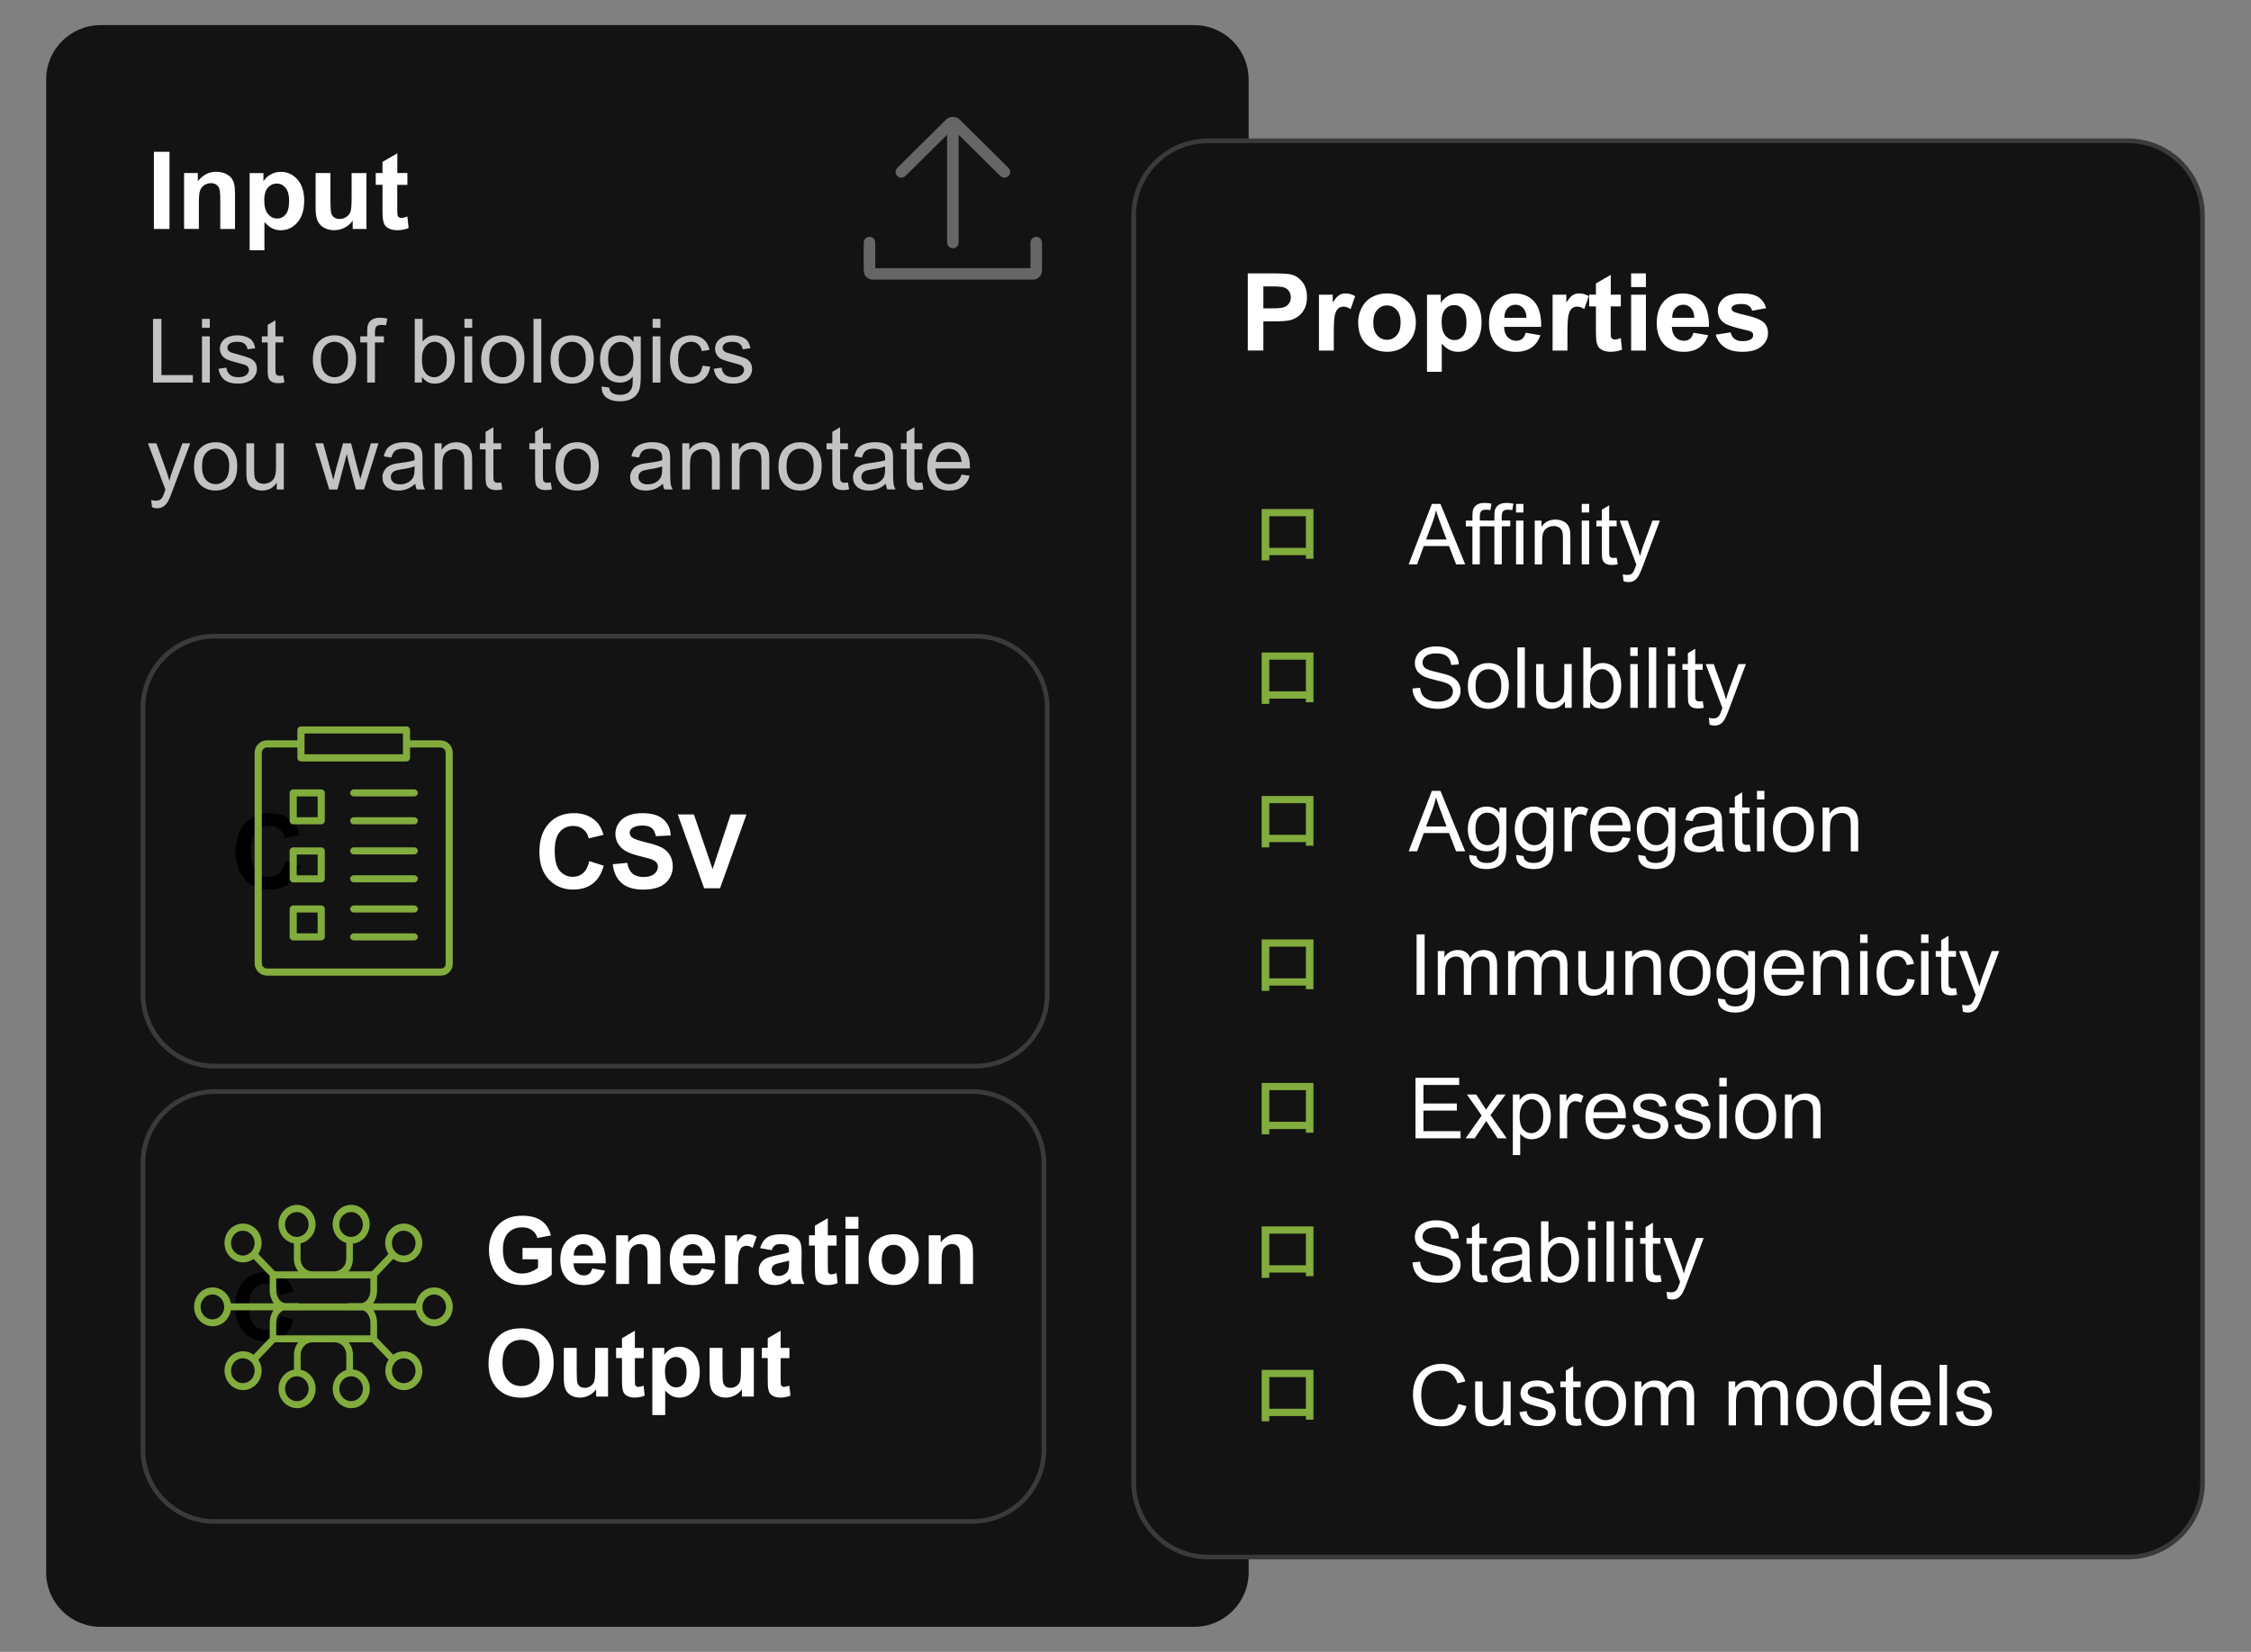
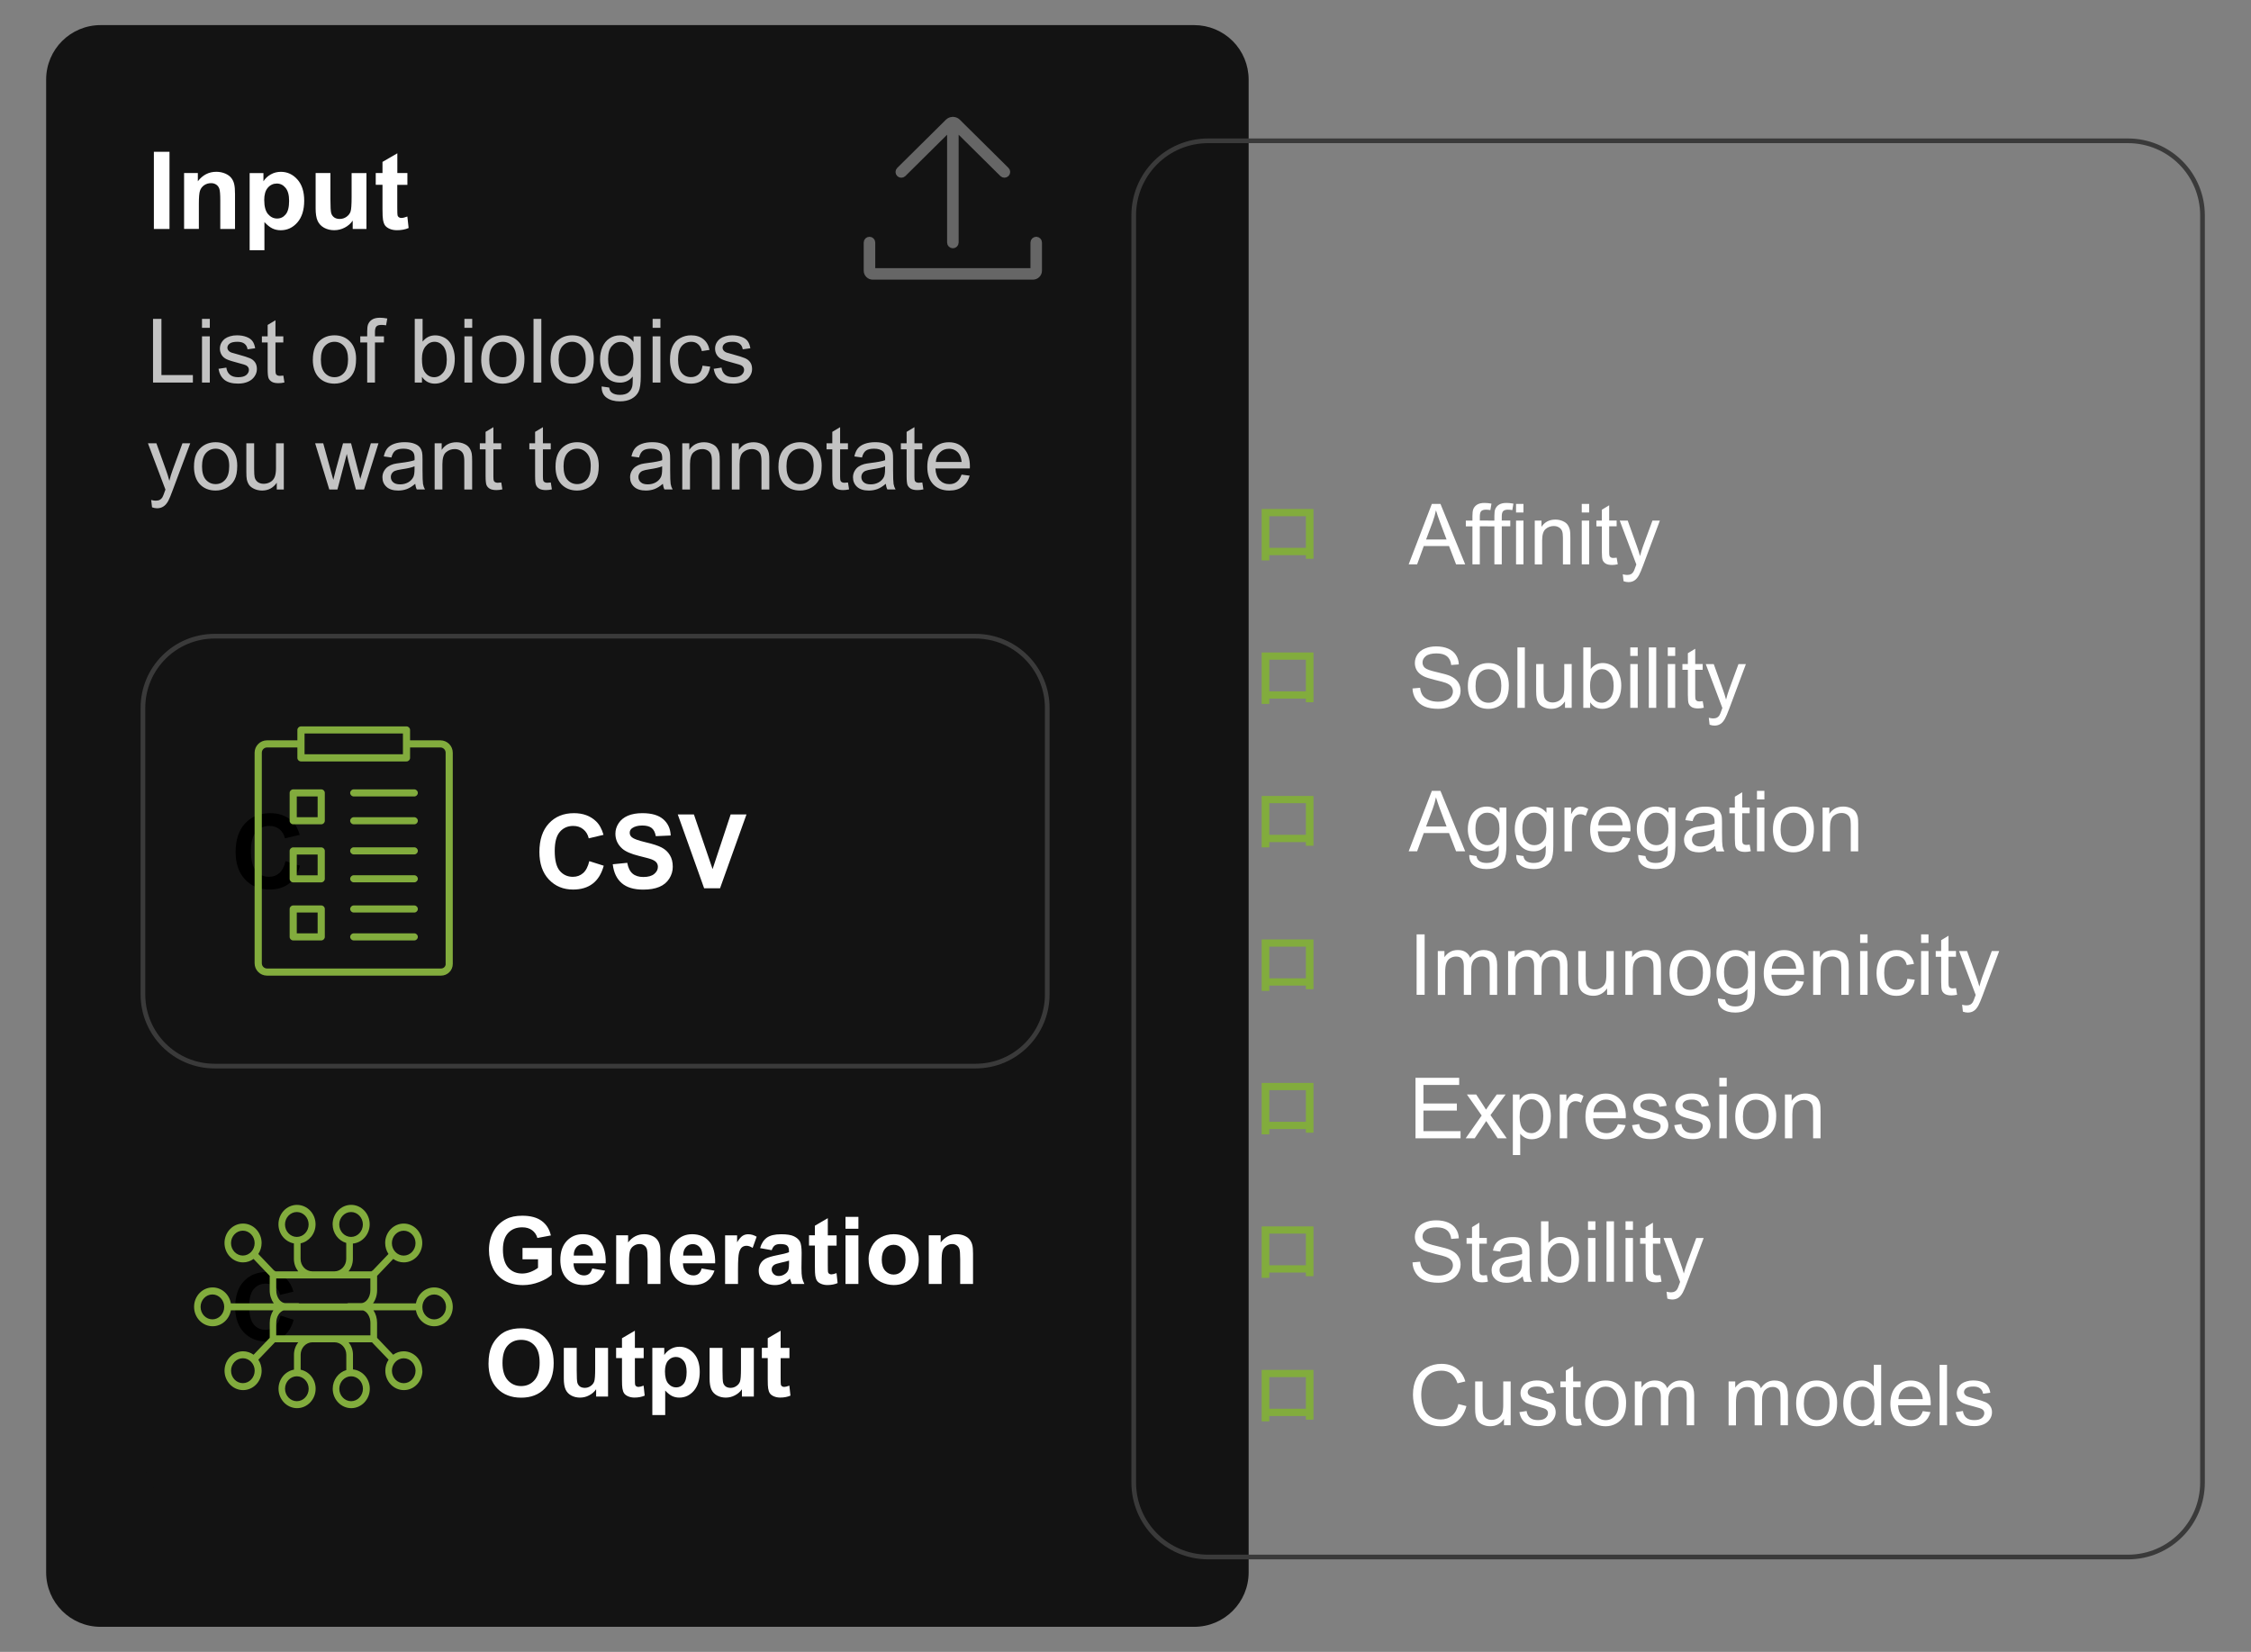
<svg xmlns="http://www.w3.org/2000/svg" id="Layer_1" data-name="Layer 1" viewBox="0 0 640 469.73">
  <rect x="0" y="0" width="640" height="469.73" fill="#808080" stroke="none" />
  <defs>
    <style> .cls-1, .cls-2 { fill: #82ac3d; } .cls-1, .cls-3, .cls-4 { fill-rule: evenodd; } .cls-5 { stroke: #666; stroke-width: 2px; } .cls-5, .cls-6 { fill: none; stroke-linejoin: round; } .cls-7 { fill: #c3c3c3; } .cls-3 { fill: #666; } .cls-8 { fill: #fff; } .cls-6 { stroke: #3a3a3a; stroke-width: 1.33px; } .cls-4 { fill: #131313; } </style>
  </defs>
  <g id="Layer_1-2" data-name="Layer 1-2">
    <g>
      <path class="cls-4" d="M13.12,22.62h0c0-8.55,6.93-15.48,15.48-15.48h310.93c4.11,0,8.04,1.63,10.95,4.53,2.9,2.9,4.53,6.84,4.53,10.95v424.5c0,8.55-6.93,15.48-15.48,15.48H28.6c-8.55,0-15.48-6.93-15.48-15.48V22.62Z" />
      <path class="cls-8" d="M43.75,65.11v-21.94h4.44v21.94h-4.44ZM66.83,65.11h-4.2v-8.11c0-1.72-.09-2.83-.27-3.33-.18-.51-.47-.9-.88-1.17-.41-.28-.9-.42-1.47-.42-.73,0-1.39.2-1.97.59-.57.4-.97.93-1.19,1.59-.21.66-.31,1.87-.31,3.64v7.2h-4.2v-15.89h3.91v2.33c1.39-1.79,3.13-2.69,5.23-2.69.93,0,1.78.17,2.55.5s1.35.76,1.75,1.28c.4.51.67,1.1.81,1.77.16.66.23,1.6.23,2.83v9.88h.01ZM70.98,49.22h3.92v2.33c.51-.8,1.2-1.45,2.06-1.94.88-.5,1.84-.75,2.89-.75,1.84,0,3.41.72,4.7,2.17,1.29,1.44,1.94,3.45,1.94,6.05s-.65,4.71-1.95,6.19c-1.29,1.47-2.86,2.2-4.72,2.2-.88,0-1.67-.17-2.39-.52-.71-.35-1.46-.95-2.25-1.8v8h-4.2v-21.94h0ZM75.13,56.9c0,1.79.35,3.11,1.06,3.97.72.84,1.58,1.27,2.59,1.27s1.79-.39,2.44-1.17c.66-.78.98-2.07.98-3.86,0-1.67-.34-2.9-1.02-3.7-.67-.81-1.49-1.22-2.48-1.22s-1.88.4-2.56,1.2c-.68.79-1.02,1.96-1.02,3.52h0ZM100.28,65.11v-2.38c-.57.84-1.33,1.51-2.28,2-.94.49-1.93.73-2.98.73s-2.02-.23-2.88-.7c-.84-.47-1.46-1.12-1.84-1.97-.38-.85-.56-2.03-.56-3.53v-10.05h4.2v7.3c0,2.24.08,3.61.23,4.11s.44.9.84,1.2c.42.29.94.44,1.56.44.72,0,1.36-.2,1.92-.59.57-.4.96-.89,1.17-1.47s.31-2.01.31-4.28v-6.7h4.22v15.89h-3.92.01ZM115.83,49.22v3.34h-2.88v6.41c0,1.3.03,2.06.08,2.28.06.21.19.39.38.53.2.14.44.2.72.2.4,0,.96-.14,1.69-.41l.36,3.27c-.97.42-2.07.62-3.31.62-.76,0-1.45-.12-2.06-.38-.6-.26-1.05-.59-1.34-.98-.28-.41-.47-.96-.58-1.66-.09-.49-.14-1.47-.14-2.95v-6.94h-1.92v-3.34h1.92v-3.17l4.22-2.45v5.62h2.88-.02Z" />
      <path class="cls-7" d="M43.51,108.79v-18.12h2.39v15.98h8.94v2.14s-11.33,0-11.33,0ZM57.43,93.22v-2.55h2.22v2.55h-2.22ZM57.43,108.79v-13.14h2.22v13.14h-2.22ZM62.15,104.87l2.2-.34c.12.89.47,1.56,1.03,2.03s1.35.7,2.36.7,1.79-.21,2.28-.62c.5-.42.75-.91.75-1.47,0-.5-.22-.9-.66-1.19-.31-.2-1.07-.45-2.28-.75-1.64-.42-2.77-.78-3.41-1.08-.62-.3-1.1-.72-1.42-1.25s-.48-1.11-.48-1.75c0-.59.13-1.14.39-1.62.27-.5.64-.92,1.09-1.25.35-.26.83-.48,1.42-.66.59-.18,1.23-.27,1.92-.27,1.03,0,1.94.15,2.72.45.78.29,1.35.69,1.72,1.2.38.51.63,1.19.77,2.03l-2.17.3c-.09-.68-.38-1.2-.86-1.58-.48-.38-1.15-.56-2.02-.56-1.02,0-1.75.17-2.19.5s-.66.73-.66,1.19c0,.29.09.55.28.78.18.24.46.44.84.59.23.08.89.27,1.97.56,1.57.43,2.67.78,3.3,1.05.62.26,1.11.65,1.47,1.16.35.51.53,1.15.53,1.91s-.22,1.44-.66,2.09c-.43.66-1.05,1.17-1.88,1.53-.81.35-1.73.53-2.77.53-1.71,0-3.01-.35-3.91-1.06-.89-.71-1.45-1.76-1.7-3.16h.03ZM80.56,106.81l.31,1.95c-.62.14-1.18.2-1.67.2-.81,0-1.44-.12-1.89-.38-.44-.26-.75-.6-.94-1.02-.18-.42-.27-1.29-.27-2.62v-7.56h-1.64v-1.73h1.64v-3.25l2.22-1.33v4.58h2.23v1.73h-2.23v7.69c0,.64.04,1.05.11,1.23.08.18.21.32.39.42s.43.16.75.16c.25,0,.58-.03.98-.08h0ZM88.95,102.23c0-2.44.68-4.24,2.03-5.41,1.12-.98,2.5-1.47,4.12-1.47,1.8,0,3.28.59,4.42,1.78s1.72,2.82,1.72,4.91c0,1.69-.26,3.02-.77,3.98-.5.97-1.23,1.72-2.2,2.27-.97.53-2.03.8-3.17.8-1.84,0-3.33-.59-4.47-1.77-1.12-1.18-1.69-2.88-1.69-5.09h0ZM91.23,102.23c0,1.68.36,2.94,1.09,3.78.74.83,1.67,1.25,2.78,1.25s2.02-.42,2.75-1.27c.74-.84,1.11-2.12,1.11-3.84,0-1.62-.37-2.85-1.11-3.69-.74-.84-1.66-1.27-2.75-1.27s-2.04.42-2.78,1.25c-.73.83-1.09,2.09-1.09,3.78h0ZM104.4,108.79v-11.41h-1.97v-1.73h1.97v-1.39c0-.89.08-1.54.23-1.97.22-.57.59-1.04,1.12-1.39.54-.36,1.3-.55,2.28-.55.62,0,1.32.07,2.08.22l-.34,1.94c-.46-.08-.9-.12-1.31-.12-.68,0-1.16.15-1.44.44-.27.29-.41.83-.41,1.62v1.2h2.55v1.73h-2.55v11.41h-2.22,0ZM119.98,108.79h-2.06v-18.12h2.23v6.47c.94-1.19,2.14-1.78,3.59-1.78.8,0,1.56.17,2.28.5.73.32,1.32.78,1.78,1.38.47.58.83,1.29,1.09,2.12.27.83.41,1.72.41,2.67,0,2.25-.56,3.99-1.67,5.22s-2.45,1.84-4,1.84-2.77-.65-3.66-1.94v1.64h.01ZM119.97,102.12c0,1.58.21,2.72.64,3.42.7,1.15,1.65,1.72,2.84,1.72.97,0,1.81-.42,2.52-1.27.71-.84,1.06-2.1,1.06-3.78s-.34-2.98-1.02-3.8c-.68-.81-1.5-1.22-2.47-1.22s-1.81.42-2.52,1.27c-.71.84-1.06,2.06-1.06,3.66h.01ZM132.04,93.22v-2.55h2.22v2.55h-2.22ZM132.04,108.79v-13.14h2.22v13.14h-2.22ZM136.82,102.23c0-2.44.68-4.24,2.03-5.41,1.12-.98,2.5-1.47,4.12-1.47,1.8,0,3.28.59,4.42,1.78,1.15,1.19,1.72,2.82,1.72,4.91,0,1.69-.26,3.02-.77,3.98-.5.97-1.23,1.72-2.2,2.27-.97.53-2.03.8-3.17.8-1.84,0-3.33-.59-4.47-1.77-1.12-1.18-1.69-2.88-1.69-5.09h.01ZM139.1,102.23c0,1.68.36,2.94,1.09,3.78.74.83,1.67,1.25,2.78,1.25s2.02-.42,2.75-1.27c.74-.84,1.11-2.12,1.11-3.84,0-1.62-.37-2.85-1.11-3.69-.74-.84-1.66-1.27-2.75-1.27s-2.04.42-2.78,1.25c-.73.83-1.09,2.09-1.09,3.78h0ZM151.69,108.79v-18.12h2.22v18.12h-2.22ZM156.54,102.23c0-2.44.68-4.24,2.03-5.41,1.12-.98,2.5-1.47,4.12-1.47,1.8,0,3.28.59,4.42,1.78,1.15,1.19,1.72,2.82,1.72,4.91,0,1.69-.26,3.02-.77,3.98-.5.97-1.23,1.72-2.2,2.27-.97.53-2.03.8-3.17.8-1.84,0-3.33-.59-4.47-1.77-1.12-1.18-1.69-2.88-1.69-5.09h.01ZM158.82,102.23c0,1.68.36,2.94,1.09,3.78.74.83,1.67,1.25,2.78,1.25s2.02-.42,2.75-1.27c.74-.84,1.11-2.12,1.11-3.84,0-1.62-.37-2.85-1.11-3.69-.74-.84-1.66-1.27-2.75-1.27s-2.04.42-2.78,1.25c-.73.83-1.09,2.09-1.09,3.78h0ZM171.04,109.89l2.16.31c.09.67.35,1.16.77,1.47.55.41,1.3.61,2.25.61,1.03,0,1.83-.21,2.39-.62s.94-.98,1.14-1.72c.11-.46.17-1.41.16-2.86-.97,1.15-2.18,1.72-3.62,1.72-1.81,0-3.21-.65-4.2-1.95-.99-1.3-1.48-2.86-1.48-4.69,0-1.25.22-2.41.67-3.47.46-1.06,1.12-1.88,1.98-2.45.86-.58,1.88-.88,3.03-.88,1.55,0,2.83.63,3.84,1.89v-1.59h2.05v11.36c0,2.04-.21,3.49-.62,4.34-.42.85-1.08,1.53-1.98,2.02-.9.5-2.01.75-3.33.75-1.56,0-2.83-.35-3.8-1.06-.96-.7-1.42-1.76-1.39-3.17h-.02ZM172.89,102c0,1.72.34,2.97,1.02,3.77.69.79,1.55,1.19,2.58,1.19s1.88-.39,2.56-1.17c.7-.79,1.05-2.03,1.05-3.72s-.36-2.81-1.08-3.62c-.71-.82-1.56-1.23-2.56-1.23s-1.83.41-2.53,1.22c-.69.8-1.03,1.99-1.03,3.58v-.02ZM185.55,93.22v-2.55h2.22v2.55h-2.22ZM185.55,108.79v-13.14h2.22v13.14h-2.22ZM199.73,103.98l2.19.28c-.23,1.51-.84,2.69-1.83,3.55-.99.85-2.2,1.28-3.62,1.28-1.8,0-3.25-.59-4.34-1.77s-1.64-2.86-1.64-5.05c0-1.42.23-2.66.7-3.72.48-1.06,1.2-1.86,2.16-2.39.96-.54,2-.81,3.12-.81,1.43,0,2.59.36,3.5,1.09.91.72,1.49,1.74,1.75,3.06l-2.17.34c-.2-.89-.56-1.55-1.09-1.98-.52-.45-1.15-.67-1.89-.67-1.12,0-2.04.4-2.73,1.2-.7.8-1.05,2.07-1.05,3.81s.34,3.04,1.02,3.84c.68.8,1.56,1.2,2.64,1.2.88,0,1.6-.27,2.19-.8.58-.54.95-1.37,1.11-2.48l-.02.02ZM202.94,104.87l2.2-.34c.12.89.47,1.56,1.03,2.03s1.35.7,2.36.7,1.79-.21,2.28-.62c.5-.42.75-.91.75-1.47,0-.5-.22-.9-.66-1.19-.31-.2-1.07-.45-2.28-.75-1.64-.42-2.77-.78-3.41-1.08-.62-.3-1.1-.72-1.42-1.25s-.48-1.11-.48-1.75c0-.59.13-1.14.39-1.62.27-.5.64-.92,1.09-1.25.35-.26.83-.48,1.42-.66s1.23-.27,1.92-.27c1.03,0,1.94.15,2.72.45.78.29,1.35.69,1.72,1.2.38.51.63,1.19.77,2.03l-2.17.3c-.09-.68-.38-1.2-.86-1.58s-1.15-.56-2.02-.56c-1.02,0-1.75.17-2.19.5s-.66.73-.66,1.19c0,.29.09.55.28.78.18.24.46.44.84.59.23.08.89.27,1.97.56,1.57.43,2.67.78,3.3,1.05.62.26,1.11.65,1.47,1.16.35.51.53,1.15.53,1.91s-.22,1.44-.66,2.09c-.43.66-1.05,1.17-1.88,1.53-.81.35-1.73.53-2.77.53-1.71,0-3.01-.35-3.91-1.06-.89-.71-1.45-1.76-1.7-3.16h.03Z" />
      <path class="cls-7" d="M43.23,144.26l-.25-2.09c.48.14.9.2,1.27.2.5,0,.9-.08,1.19-.25.3-.17.55-.4.73-.7.14-.22.36-.77.67-1.66.04-.11.11-.29.2-.53l-4.98-13.17h2.41l2.73,7.61c.35.97.67,1.98.95,3.05.25-1.02.55-2.02.91-3l2.81-7.66h2.22l-5,13.36c-.53,1.45-.94,2.44-1.23,2.98-.4.73-.85,1.27-1.38,1.61-.51.34-1.12.52-1.83.52-.43,0-.9-.09-1.42-.27ZM55.16,132.63c0-2.44.68-4.24,2.03-5.41,1.12-.98,2.5-1.47,4.12-1.47,1.8,0,3.28.59,4.42,1.78,1.15,1.19,1.72,2.82,1.72,4.91,0,1.69-.26,3.02-.77,3.98-.5.97-1.23,1.72-2.2,2.27-.97.53-2.03.8-3.17.8-1.84,0-3.33-.59-4.47-1.77-1.12-1.18-1.69-2.88-1.69-5.09h0ZM57.44,132.63c0,1.68.36,2.94,1.09,3.78.74.83,1.67,1.25,2.78,1.25s2.02-.42,2.75-1.27c.74-.84,1.11-2.13,1.11-3.84s-.37-2.85-1.11-3.69c-.74-.84-1.66-1.27-2.75-1.27s-2.04.42-2.78,1.25c-.73.83-1.09,2.09-1.09,3.78h0ZM78.69,139.19v-1.92c-1.02,1.48-2.41,2.22-4.17,2.22-.77,0-1.49-.15-2.17-.44-.67-.3-1.17-.68-1.5-1.12-.32-.45-.55-1-.69-1.66-.08-.44-.12-1.13-.12-2.08v-8.14h2.22v7.3c0,1.16.05,1.94.14,2.34.14.58.43,1.04.88,1.38.46.33,1.02.5,1.69.5s1.31-.17,1.89-.5c.58-.34.99-.81,1.23-1.41.25-.59.38-1.45.38-2.56v-7.05h2.22v13.14h-2ZM93.62,139.19l-4.02-13.14h2.3l2.09,7.59.78,2.81c.03-.14.26-1.04.67-2.7l2.09-7.7h2.28l1.97,7.62.66,2.52.75-2.55,2.25-7.59h2.17l-4.11,13.14h-2.31l-2.09-7.86-.5-2.25-2.66,10.11h-2.33.01ZM118.05,137.57c-.82.71-1.61,1.21-2.38,1.5-.76.28-1.58.42-2.45.42-1.45,0-2.56-.35-3.33-1.05-.77-.71-1.16-1.61-1.16-2.72,0-.64.15-1.22.44-1.75s.67-.96,1.14-1.28c.48-.32,1.02-.57,1.61-.73.44-.11,1.09-.22,1.97-.33,1.8-.22,3.12-.47,3.97-.77.01-.31.02-.51.02-.59,0-.91-.21-1.54-.62-1.91-.57-.51-1.42-.77-2.53-.77-1.05,0-1.83.19-2.33.56-.5.36-.87,1.01-1.11,1.94l-2.17-.3c.2-.93.52-1.68.97-2.25.46-.57,1.11-1.02,1.97-1.33.86-.31,1.86-.47,2.98-.47s2.04.14,2.73.41c.7.26,1.21.59,1.55,1,.33.4.56.9.69,1.5.08.39.12,1.07.12,2.06v2.97c0,2.06.05,3.37.14,3.92s.28,1.08.56,1.58h-2.33c-.23-.46-.38-1-.45-1.62h0ZM117.87,132.6c-.8.33-2.01.61-3.62.84-.92.14-1.57.29-1.95.45-.38.16-.67.4-.88.72-.2.31-.3.66-.3,1.05,0,.59.22,1.09.67,1.48.45.4,1.1.59,1.97.59s1.61-.19,2.28-.56c.67-.38,1.16-.89,1.48-1.53.23-.5.34-1.24.34-2.23v-.81h.01ZM123.58,139.19v-13.14h2v1.88c.97-1.45,2.36-2.17,4.19-2.17.79,0,1.52.15,2.17.44.67.28,1.16.66,1.48,1.12.33.46.57,1.01.7,1.64.08.41.12,1.12.12,2.16v8.08h-2.23v-7.98c0-.91-.09-1.58-.27-2.03-.17-.46-.47-.82-.91-1.08-.44-.27-.95-.41-1.55-.41-.95,0-1.77.3-2.47.91-.69.59-1.03,1.73-1.03,3.42v7.17h-2.22.02ZM142.52,137.21l.31,1.95c-.62.14-1.18.2-1.67.2-.81,0-1.44-.13-1.89-.38-.44-.26-.75-.6-.94-1.02-.18-.42-.27-1.29-.27-2.62v-7.56h-1.64v-1.73h1.64v-3.25l2.22-1.33v4.58h2.23v1.73h-2.23v7.69c0,.64.04,1.05.11,1.23.08.18.21.32.39.42.18.1.43.16.75.16.25,0,.58-.03.98-.08h0ZM156.6,137.21l.31,1.95c-.62.14-1.18.2-1.67.2-.81,0-1.44-.13-1.89-.38-.44-.26-.75-.6-.94-1.02-.18-.42-.27-1.29-.27-2.62v-7.56h-1.64v-1.73h1.64v-3.25l2.22-1.33v4.58h2.23v1.73h-2.23v7.69c0,.64.04,1.05.11,1.23.08.18.21.32.39.42.18.1.43.16.75.16.25,0,.58-.03.98-.08h.01ZM157.95,132.63c0-2.44.68-4.24,2.03-5.41,1.12-.98,2.5-1.47,4.12-1.47,1.8,0,3.28.59,4.42,1.78,1.15,1.19,1.72,2.82,1.72,4.91,0,1.69-.26,3.02-.77,3.98-.5.97-1.23,1.72-2.2,2.27-.97.53-2.03.8-3.17.8-1.84,0-3.33-.59-4.47-1.77-1.12-1.18-1.69-2.88-1.69-5.09h.01ZM160.23,132.63c0,1.68.36,2.94,1.09,3.78.74.83,1.67,1.25,2.78,1.25s2.02-.42,2.75-1.27c.74-.84,1.11-2.13,1.11-3.84s-.37-2.85-1.11-3.69c-.74-.84-1.66-1.27-2.75-1.27s-2.04.42-2.78,1.25c-.73.83-1.09,2.09-1.09,3.78h0ZM188.46,137.57c-.82.71-1.61,1.21-2.38,1.5-.76.28-1.58.42-2.45.42-1.45,0-2.56-.35-3.33-1.05-.77-.71-1.16-1.61-1.16-2.72,0-.64.15-1.22.44-1.75.29-.53.67-.96,1.14-1.28.48-.32,1.02-.57,1.61-.73.44-.11,1.09-.22,1.97-.33,1.8-.22,3.12-.47,3.97-.77,0-.31.02-.51.02-.59,0-.91-.21-1.54-.62-1.91-.57-.51-1.42-.77-2.53-.77-1.05,0-1.83.19-2.33.56-.5.36-.87,1.01-1.11,1.94l-2.17-.3c.2-.93.52-1.68.97-2.25.46-.57,1.11-1.02,1.97-1.33.86-.31,1.86-.47,2.98-.47s2.04.14,2.73.41c.7.26,1.21.59,1.55,1,.33.4.56.9.69,1.5.08.39.12,1.07.12,2.06v2.97c0,2.06.05,3.37.14,3.92s.28,1.08.56,1.58h-2.33c-.23-.46-.38-1-.45-1.62h0ZM188.27,132.6c-.8.33-2.01.61-3.62.84-.92.14-1.57.29-1.95.45-.38.16-.67.4-.88.72-.2.31-.3.66-.3,1.05,0,.59.22,1.09.67,1.48.45.4,1.1.59,1.97.59s1.61-.19,2.28-.56c.67-.38,1.16-.89,1.48-1.53.23-.5.34-1.24.34-2.23v-.81h.01ZM193.98,139.19v-13.14h2v1.88c.97-1.45,2.36-2.17,4.19-2.17.79,0,1.52.15,2.17.44.67.28,1.16.66,1.48,1.12.33.46.57,1.01.7,1.64.08.41.12,1.12.12,2.16v8.08h-2.23v-7.98c0-.91-.09-1.58-.27-2.03-.17-.46-.47-.82-.91-1.08-.44-.27-.95-.41-1.55-.41-.95,0-1.77.3-2.47.91-.69.59-1.03,1.73-1.03,3.42v7.17h-2.22.02ZM208.07,139.19v-13.14h2v1.88c.97-1.45,2.36-2.17,4.19-2.17.79,0,1.52.15,2.17.44.67.28,1.16.66,1.48,1.12.33.46.57,1.01.7,1.64.08.41.12,1.12.12,2.16v8.08h-2.23v-7.98c0-.91-.09-1.58-.27-2.03-.17-.46-.47-.82-.91-1.08-.44-.27-.95-.41-1.55-.41-.95,0-1.77.3-2.47.91-.69.59-1.03,1.73-1.03,3.42v7.17h-2.22.02ZM221.33,132.63c0-2.44.68-4.24,2.03-5.41,1.12-.98,2.5-1.47,4.12-1.47,1.8,0,3.28.59,4.42,1.78,1.15,1.19,1.72,2.82,1.72,4.91,0,1.69-.26,3.02-.77,3.98-.5.97-1.23,1.72-2.2,2.27-.97.53-2.03.8-3.17.8-1.84,0-3.33-.59-4.47-1.77-1.12-1.18-1.69-2.88-1.69-5.09h.01ZM223.61,132.63c0,1.68.36,2.94,1.09,3.78.74.83,1.67,1.25,2.78,1.25s2.02-.42,2.75-1.27c.74-.84,1.11-2.13,1.11-3.84s-.37-2.85-1.11-3.69c-.74-.84-1.66-1.27-2.75-1.27s-2.04.42-2.78,1.25c-.73.83-1.09,2.09-1.09,3.78h0ZM241.1,137.21l.31,1.95c-.62.14-1.18.2-1.67.2-.81,0-1.44-.13-1.89-.38-.44-.26-.75-.6-.94-1.02-.18-.42-.27-1.29-.27-2.62v-7.56h-1.64v-1.73h1.64v-3.25l2.22-1.33v4.58h2.23v1.73h-2.23v7.69c0,.64.04,1.05.11,1.23.08.18.21.32.39.42.18.1.43.16.75.16.25,0,.58-.03.98-.08h.01ZM251.84,137.57c-.82.71-1.61,1.21-2.38,1.5-.76.28-1.58.42-2.45.42-1.45,0-2.56-.35-3.33-1.05-.77-.71-1.16-1.61-1.16-2.72,0-.64.15-1.22.44-1.75.29-.53.67-.96,1.14-1.28.48-.32,1.02-.57,1.61-.73.44-.11,1.09-.22,1.97-.33,1.8-.22,3.12-.47,3.97-.77,0-.31.02-.51.02-.59,0-.91-.21-1.54-.62-1.91-.57-.51-1.42-.77-2.53-.77-1.05,0-1.83.19-2.33.56-.5.36-.87,1.01-1.11,1.94l-2.17-.3c.2-.93.52-1.68.97-2.25.46-.57,1.11-1.02,1.97-1.33.86-.31,1.86-.47,2.98-.47s2.04.14,2.73.41c.7.26,1.21.59,1.55,1,.33.4.56.9.69,1.5.08.39.12,1.07.12,2.06v2.97c0,2.06.05,3.37.14,3.92s.28,1.08.56,1.58h-2.33c-.23-.46-.38-1-.45-1.62h0ZM251.65,132.6c-.8.33-2.01.61-3.62.84-.92.14-1.57.29-1.95.45-.38.16-.67.4-.88.72-.2.31-.3.66-.3,1.05,0,.59.22,1.09.67,1.48.45.4,1.1.59,1.97.59s1.61-.19,2.28-.56c.67-.38,1.16-.89,1.48-1.53.23-.5.34-1.24.34-2.23v-.81h.01ZM262.23,137.21l.31,1.95c-.62.14-1.18.2-1.67.2-.81,0-1.44-.13-1.89-.38-.44-.26-.75-.6-.94-1.02-.18-.42-.27-1.29-.27-2.62v-7.56h-1.64v-1.73h1.64v-3.25l2.22-1.33v4.58h2.23v1.73h-2.23v7.69c0,.64.04,1.05.11,1.23.08.18.21.32.39.42.18.1.43.16.75.16.25,0,.58-.03.98-.08h.01ZM273.39,134.96l2.3.3c-.35,1.34-1.03,2.39-2.02,3.12-.98.74-2.23,1.11-3.75,1.11-1.93,0-3.45-.59-4.58-1.77-1.12-1.19-1.69-2.85-1.69-4.98s.57-3.92,1.7-5.14c1.15-1.23,2.62-1.84,4.44-1.84s3.19.6,4.3,1.8c1.11,1.2,1.67,2.88,1.67,5.05,0,.14,0,.33-.02.59h-9.78c.07,1.45.47,2.56,1.2,3.33.74.76,1.66,1.14,2.77,1.14.81,0,1.51-.21,2.08-.64.58-.43,1.04-1.11,1.38-2.06h0ZM266.07,131.37h7.34c-.1-1.1-.39-1.93-.84-2.48-.71-.85-1.62-1.28-2.75-1.28-1.03,0-1.9.34-2.59,1.03-.69.68-1.07,1.59-1.16,2.73h0Z" />
      <path class="cls-4" d="M40.64,201.28h0c0-11.25,9.12-20.37,20.37-20.37h216.36c5.4,0,10.59,2.15,14.41,5.97s5.97,9,5.97,14.41v81.49c0,11.25-9.12,20.37-20.37,20.37H61.01c-11.25,0-20.37-9.12-20.37-20.37v-81.49h0Z" />
      <path class="cls-6" d="M40.64,201.28h0c0-11.25,9.12-20.37,20.37-20.37h216.36c5.4,0,10.59,2.15,14.41,5.97s5.97,9,5.97,14.41v81.49c0,11.25-9.12,20.37-20.37,20.37H61.01c-11.25,0-20.37-9.12-20.37-20.37v-81.49h0Z" />
      <path d="M81.17,244.87l4.11,1.3c-.62,2.29-1.67,3.99-3.14,5.11s-3.33,1.67-5.58,1.67c-2.78,0-5.07-.95-6.88-2.86-1.79-1.91-2.69-4.51-2.69-7.81,0-3.49.9-6.2,2.7-8.14s4.18-2.91,7.12-2.91c2.56,0,4.65.76,6.25,2.28.96.9,1.68,2.19,2.16,3.88l-4.2,1c-.25-1.09-.77-1.95-1.56-2.58-.78-.64-1.73-.95-2.86-.95-1.56,0-2.83.56-3.8,1.69-.97,1.11-1.45,2.92-1.45,5.42,0,2.66.48,4.55,1.44,5.67s2.2,1.69,3.72,1.69c1.14,0,2.1-.35,2.91-1.06.81-.72,1.4-1.85,1.75-3.39h0Z" />
      <path class="cls-8" d="M167.54,244.87l4.11,1.3c-.62,2.29-1.67,3.99-3.14,5.11s-3.33,1.67-5.58,1.67c-2.78,0-5.07-.95-6.88-2.86-1.79-1.91-2.69-4.51-2.69-7.81,0-3.49.9-6.2,2.7-8.14s4.18-2.91,7.12-2.91c2.56,0,4.65.76,6.25,2.28.96.9,1.68,2.19,2.16,3.88l-4.2,1c-.25-1.09-.77-1.95-1.56-2.58-.78-.64-1.73-.95-2.86-.95-1.56,0-2.83.56-3.8,1.69-.97,1.11-1.45,2.92-1.45,5.42,0,2.66.48,4.55,1.44,5.67s2.2,1.69,3.72,1.69c1.14,0,2.1-.35,2.91-1.06.81-.72,1.4-1.85,1.75-3.39h0ZM174.22,245.76l4.12-.41c.25,1.39.75,2.41,1.5,3.06.76.65,1.79.97,3.08.97,1.36,0,2.39-.29,3.08-.86.7-.58,1.05-1.26,1.05-2.03,0-.5-.15-.92-.44-1.27-.29-.35-.8-.66-1.53-.92-.49-.17-1.62-.47-3.39-.91-2.27-.56-3.86-1.26-4.78-2.08-1.29-1.16-1.94-2.57-1.94-4.23,0-1.06.3-2.06.91-2.98.61-.94,1.49-1.65,2.62-2.14,1.15-.49,2.53-.73,4.14-.73,2.64,0,4.61.58,5.94,1.73,1.33,1.16,2.04,2.7,2.11,4.62l-4.23.19c-.19-1.07-.58-1.84-1.17-2.31-.59-.48-1.49-.72-2.69-.72s-2.19.26-2.89.77c-.45.32-.67.76-.67,1.3,0,.5.21.93.62,1.28.53.45,1.83.92,3.89,1.41,2.06.48,3.59.98,4.58,1.5s1.76,1.23,2.31,2.14c.56.9.84,2.01.84,3.34,0,1.2-.33,2.32-1,3.38-.67,1.05-1.61,1.83-2.84,2.34-1.22.51-2.74.77-4.56.77-2.65,0-4.68-.61-6.11-1.84-1.43-1.23-2.28-3.02-2.55-5.36h0ZM200.2,252.59l-7.5-21h4.59l5.31,15.55,5.14-15.55h4.5l-7.52,21h-4.53.01Z" />
      <path class="cls-1" d="M125.22,210.52h-8.63v-2.95c0-.56-.46-1.01-1.02-1.01h-30c-.56,0-1.02.46-1.02,1.01v2.95h-8.64c-1.94,0-3.52,1.58-3.52,3.52v59.86c0,1.95,1.58,3.53,3.52,3.53h49.49c1.84,0,3.33-1.49,3.33-3.32v-60.07c0-1.94-1.58-3.52-3.52-3.52h0ZM86.59,208.58h27.97v2.95h0v2.95h-27.97v-5.9ZM126.72,274.1c0,.72-.59,1.3-1.3,1.3h-49.5c-.82,0-1.48-.67-1.48-1.5v-59.86c0-.82.67-1.49,1.48-1.49h8.63v2.96c0,.56.46,1.01,1.02,1.01h30c.56,0,1.02-.46,1.02-1.01v-2.96h8.63c.82,0,1.48.67,1.48,1.49v60.07h.02Z" />
      <path class="cls-1" d="M117.78,240.94h-17.2c-.56,0-1.02.46-1.02,1.01s.46,1.01,1.02,1.01h17.2c.56,0,1.02-.46,1.02-1.01s-.46-1.01-1.02-1.01Z" />
      <path class="cls-1" d="M117.78,248.88h-17.2c-.56,0-1.02.46-1.02,1.01s.46,1.01,1.02,1.01h17.2c.56,0,1.02-.46,1.02-1.01s-.46-1.01-1.02-1.01Z" />
      <path class="cls-1" d="M117.78,224.46h-17.2c-.56,0-1.02.46-1.02,1.01s.46,1.01,1.02,1.01h17.2c.56,0,1.02-.46,1.02-1.01s-.46-1.01-1.02-1.01Z" />
      <path class="cls-1" d="M117.78,232.38h-17.2c-.56,0-1.02.46-1.02,1.01s.46,1.01,1.02,1.01h17.2c.56,0,1.02-.46,1.02-1.01s-.46-1.01-1.02-1.01Z" />
      <path class="cls-1" d="M117.78,257.47h-17.2c-.56,0-1.02.46-1.02,1.01s.46,1.01,1.02,1.01h17.2c.56,0,1.02-.46,1.02-1.01s-.46-1.01-1.02-1.01Z" />
      <path class="cls-1" d="M117.78,265.4h-17.2c-.56,0-1.02.46-1.02,1.01s.46,1.01,1.02,1.01h17.2c.56,0,1.02-.46,1.02-1.01s-.46-1.01-1.02-1.01Z" />
      <path class="cls-1" d="M91.33,224.46h-7.96c-.56,0-1.02.46-1.02,1.01v7.92c0,.56.46,1.01,1.02,1.01h7.96c.56,0,1.02-.46,1.02-1.01v-7.92c0-.56-.46-1.01-1.02-1.01ZM90.31,232.38h-5.93v-5.91h5.93v5.91Z" />
      <path class="cls-1" d="M91.33,240.96h-7.96c-.56,0-1.02.46-1.02,1.01v7.93c0,.56.46,1.01,1.02,1.01h7.96c.56,0,1.02-.46,1.02-1.01v-7.93c0-.56-.46-1.01-1.02-1.01ZM90.31,248.9h-5.93v-5.91h5.93v5.91Z" />
      <path class="cls-1" d="M91.33,257.47h-7.96c-.56,0-1.02.46-1.02,1.01v7.93c0,.56.46,1.01,1.02,1.01h7.96c.56,0,1.02-.46,1.02-1.01v-7.93c0-.56-.46-1.01-1.02-1.01ZM90.31,265.4h-5.93v-5.91h5.93v5.91Z" />
      <path class="cls-3" d="M256.71,49.35l13.57-13.44v33.06c0,.35.29.63.64.63s.64-.28.64-.63v-33.06l13.57,13.44c.13.13.29.18.45.18s.33-.06.45-.18c.25-.25.25-.65,0-.89l-13.85-13.72c-.3-.3-.7-.46-1.11-.49-.05-.01-.1-.03-.15-.03s-.1.02-.15.03c-.41.03-.81.19-1.11.49l-13.86,13.72c-.25.25-.25.65,0,.89.25.25.65.25.9,0h0Z" />
      <path class="cls-5" d="M256.71,49.35l13.57-13.44v33.06c0,.35.29.63.64.63s.64-.28.64-.63v-33.06l13.57,13.44c.13.13.29.18.45.18s.33-.06.45-.18c.25-.25.25-.65,0-.89l-13.85-13.72c-.3-.3-.7-.46-1.11-.49-.05-.01-.1-.03-.15-.03s-.1.02-.15.03c-.41.03-.81.19-1.11.49l-13.86,13.72c-.25.25-.25.65,0,.89.25.25.65.25.9,0h0Z" />
      <path class="cls-3" d="M294.62,68.33c-.35,0-.64.28-.64.63v8.01c0,.16-.13.28-.29.28h-45.55c-.16,0-.29-.13-.29-.28v-8.01c0-.35-.29-.63-.64-.63s-.64.28-.64.63v8.01c0,.85.7,1.55,1.57,1.55h45.54c.86,0,1.57-.7,1.57-1.55v-8.01c0-.35-.29-.63-.64-.63h.01Z" />
      <path class="cls-5" d="M294.62,68.33c-.35,0-.64.28-.64.63v8.01c0,.16-.13.28-.29.28h-45.55c-.16,0-.29-.13-.29-.28v-8.01c0-.35-.29-.63-.64-.63s-.64.28-.64.63v8.01c0,.85.7,1.55,1.57,1.55h45.54c.86,0,1.57-.7,1.57-1.55v-8.01c0-.35-.29-.63-.64-.63h.01Z" />
      <path class="cls-4" d="M40.64,330.76h0c0-11.25,9.12-20.37,20.37-20.37h215.41c5.4,0,10.59,2.15,14.41,5.97s5.97,9,5.97,14.41v81.49c0,11.25-9.12,20.37-20.37,20.37H61.01c-11.25,0-20.37-9.12-20.37-20.37v-81.49h0Z" />
-       <path class="cls-6" d="M40.64,330.76h0c0-11.25,9.12-20.37,20.37-20.37h215.41c5.4,0,10.59,2.15,14.41,5.97s5.97,9,5.97,14.41v81.49c0,11.25-9.12,20.37-20.37,20.37H61.01c-11.25,0-20.37-9.12-20.37-20.37v-81.49h0Z" />
      <path d="M79.75,374.09l3.75,1.19c-.57,2.08-1.53,3.63-2.86,4.64s-3.03,1.52-5.08,1.52c-2.53,0-4.61-.86-6.25-2.59-1.62-1.74-2.44-4.11-2.44-7.11,0-3.18.82-5.64,2.45-7.39,1.65-1.76,3.8-2.64,6.47-2.64,2.33,0,4.23.69,5.69,2.06.88.82,1.53,1.99,1.95,3.52l-3.81.92c-.23-.99-.7-1.77-1.42-2.34-.71-.57-1.57-.86-2.59-.86-1.42,0-2.57.51-3.45,1.53-.88,1.01-1.31,2.65-1.31,4.92,0,2.41.43,4.12,1.3,5.16.86,1.02,1.99,1.53,3.39,1.53,1.02,0,1.9-.32,2.64-.97.74-.66,1.27-1.68,1.58-3.08h-.01Z" />
      <path class="cls-1" d="M120.05,389.77c0-3.04-2.37-5.52-5.27-5.52-1.11,0-2.14.36-2.99.98l-4.58-4.81v-4.26c0-1.35-.38-2.59-1.03-3.56h12.08c.45,2.57,2.6,4.53,5.19,4.53,2.92,0,5.28-2.47,5.28-5.52s-2.37-5.52-5.28-5.52c-2.59,0-4.74,1.96-5.19,4.53h-12.2c.72-.99,1.16-2.31,1.16-3.75v-4.07l4.58-4.81c.85.61,1.88.98,2.99.98,2.92,0,5.27-2.47,5.27-5.52s-2.37-5.52-5.27-5.52-5.28,2.47-5.28,5.52c0,1.16.35,2.24.94,3.13l-4.48,4.69c-.15.06-.28.13-.39.25h-6.48c.78-.96,1.23-2.19,1.23-3.54v-4.36c2.68-.26,4.78-2.62,4.78-5.49,0-3.04-2.37-5.52-5.27-5.52s-5.27,2.47-5.27,5.52c0,2.53,1.64,4.66,3.87,5.31h0v4.54c0,1.95-1.52,3.54-3.36,3.54h-6.26c-1.86,0-3.36-1.59-3.36-3.54v-4.43c2.41-.5,4.26-2.73,4.26-5.41,0-3.04-2.37-5.52-5.28-5.52s-5.27,2.47-5.27,5.52c0,2.72,1.9,4.99,4.39,5.43v4.41c0,1.35.47,2.58,1.23,3.54h-6.48c-.11-.12-.24-.2-.39-.25l-4.48-4.69c.59-.89.94-1.97.94-3.13,0-3.04-2.37-5.52-5.28-5.52s-5.27,2.47-5.27,5.52,2.37,5.52,5.27,5.52c1.11,0,2.14-.36,2.99-.98l4.59,4.81v4.08c0,1.43.44,2.74,1.16,3.74h-12.2c-.45-2.57-2.6-4.53-5.19-4.53-2.92,0-5.27,2.47-5.27,5.52s2.37,5.52,5.27,5.52c2.59,0,4.74-1.96,5.19-4.53h12.08c-.64.98-1.03,2.21-1.03,3.57v4.25l-4.59,4.81c-.85-.61-1.88-.98-2.99-.98-2.92,0-5.27,2.47-5.27,5.52s2.37,5.52,5.27,5.52,5.28-2.47,5.28-5.52c0-1.16-.35-2.25-.94-3.13l4.72-4.94h6.64c-.78.96-1.23,2.19-1.23,3.54v4.23c-2.49.45-4.39,2.7-4.39,5.43,0,3.04,2.37,5.52,5.27,5.52s5.28-2.47,5.28-5.52c0-2.68-1.82-4.91-4.26-5.41v-4.26c0-1.95,1.52-3.54,3.36-3.54h6.26c1.86,0,3.36,1.59,3.36,3.54v4.36c-2.22.65-3.86,2.78-3.86,5.31,0,3.04,2.37,5.52,5.27,5.52s5.27-2.47,5.27-5.52c0-2.87-2.11-5.23-4.78-5.49v-4.17c0-1.35-.47-2.58-1.23-3.54h6.64l4.72,4.94c-.59.89-.94,1.97-.94,3.13,0,3.04,2.37,5.52,5.28,5.52s5.27-2.47,5.27-5.52l-.02.02-.03-.02ZM96.45,348.19c0-1.95,1.52-3.54,3.36-3.54s3.36,1.59,3.36,3.54-1.52,3.54-3.36,3.54-3.36-1.59-3.36-3.54ZM87.76,394.9c0,1.95-1.52,3.54-3.36,3.54s-3.36-1.59-3.36-3.54,1.52-3.54,3.36-3.54,3.36,1.59,3.36,3.54ZM103.19,394.9c0,1.95-1.52,3.54-3.36,3.54s-3.36-1.59-3.36-3.54,1.52-3.54,3.36-3.54,3.36,1.59,3.36,3.54ZM85.13,370.64c-.12-.06-.25-.09-.38-.09h-3.58c-1.42,0-2.63-1.67-2.63-3.65v-3.36h26.76v3.35c0,1.98-1.2,3.66-2.62,3.66h-3.59c-.14,0-.27.04-.38.09h-13.57ZM123.45,368.1c1.86,0,3.36,1.59,3.36,3.54s-1.52,3.54-3.36,3.54-3.36-1.59-3.36-3.54,1.52-3.54,3.36-3.54ZM114.78,349.96c1.86,0,3.36,1.59,3.36,3.54s-1.52,3.54-3.36,3.54-3.36-1.59-3.36-3.54,1.52-3.54,3.36-3.54ZM81.03,348.19c0-1.95,1.52-3.54,3.36-3.54s3.36,1.59,3.36,3.54-1.52,3.54-3.36,3.54-3.36-1.59-3.36-3.54ZM65.68,353.49c0-1.95,1.52-3.54,3.36-3.54s3.36,1.59,3.36,3.54-1.52,3.54-3.36,3.54-3.36-1.59-3.36-3.54ZM60.39,375.17c-1.86,0-3.36-1.59-3.36-3.54s1.52-3.54,3.36-3.54,3.36,1.59,3.36,3.54-1.52,3.54-3.36,3.54ZM69.05,393.31c-1.86,0-3.36-1.59-3.36-3.54s1.52-3.54,3.36-3.54,3.36,1.59,3.36,3.54-1.52,3.54-3.36,3.54ZM93.13,379.72h-14.59v-3.52c0-1.72.91-3.21,2.08-3.57h22.62c1.17.36,2.08,1.84,2.08,3.56v3.53h-12.18ZM111.43,389.78c0-1.95,1.52-3.54,3.36-3.54s3.36,1.59,3.36,3.54-1.52,3.54-3.36,3.54-3.36-1.59-3.36-3.54Z" />
      <path class="cls-8" d="M148.56,358.09v-3.22h8.31v7.61c-.81.78-1.98,1.47-3.52,2.06s-3.08.89-4.66.89c-1.99,0-3.73-.42-5.22-1.25-1.48-.84-2.59-2.04-3.34-3.59-.74-1.56-1.11-3.26-1.11-5.09,0-1.99.42-3.76,1.25-5.3.83-1.54,2.05-2.72,3.66-3.55,1.22-.64,2.74-.95,4.56-.95,2.36,0,4.21.5,5.55,1.5,1.33.99,2.19,2.36,2.58,4.11l-3.83.72c-.27-.94-.78-1.68-1.52-2.22s-1.67-.81-2.78-.81c-1.69,0-3.03.54-4.02,1.61-.99,1.06-1.48,2.64-1.48,4.73,0,2.27.5,3.97,1.5,5.11,1.01,1.12,2.33,1.69,3.97,1.69.8,0,1.61-.16,2.42-.47.81-.32,1.51-.71,2.09-1.16v-2.42h-4.42.01ZM168.4,360.7l3.64.62c-.47,1.33-1.21,2.35-2.22,3.05-1.01.7-2.28,1.05-3.8,1.05-2.41,0-4.18-.79-5.33-2.36-.92-1.26-1.38-2.85-1.38-4.77,0-2.29.6-4.08,1.8-5.38,1.2-1.3,2.71-1.95,4.55-1.95,2.05,0,3.67.68,4.86,2.05,1.19,1.35,1.76,3.43,1.7,6.23h-9.16c.03,1.08.33,1.93.89,2.53s1.27.91,2.11.91c.57,0,1.05-.16,1.44-.47.4-.31.69-.82.89-1.52h.01ZM168.6,357.02c-.02-1.06-.29-1.87-.81-2.42-.52-.55-1.16-.83-1.91-.83-.8,0-1.46.29-1.98.88-.52.58-.78,1.38-.77,2.38h5.47ZM187.79,365.11h-3.66v-7.05c0-1.5-.08-2.47-.23-2.91s-.41-.78-.77-1.02c-.34-.25-.77-.38-1.27-.38-.64,0-1.2.18-1.7.53-.5.34-.84.8-1.03,1.38s-.28,1.63-.28,3.17v6.27h-3.66v-13.83h3.39v2.03c1.21-1.56,2.73-2.34,4.56-2.34.8,0,1.54.15,2.2.44.68.29,1.18.67,1.52,1.12.34.45.58.96.72,1.53s.2,1.39.2,2.45v8.61ZM199.51,360.7l3.64.62c-.47,1.33-1.21,2.35-2.22,3.05-1.01.7-2.28,1.05-3.8,1.05-2.41,0-4.18-.79-5.33-2.36-.92-1.26-1.37-2.85-1.38-4.77,0-2.29.6-4.08,1.8-5.38,1.2-1.3,2.71-1.95,4.55-1.95,2.05,0,3.67.68,4.86,2.05,1.19,1.35,1.76,3.43,1.7,6.23h-9.16c.03,1.08.33,1.93.89,2.53s1.27.91,2.11.91c.57,0,1.05-.16,1.44-.47.4-.31.69-.82.89-1.52h.01ZM199.71,357.02c-.02-1.06-.29-1.87-.81-2.42-.52-.55-1.16-.83-1.91-.83-.8,0-1.46.29-1.98.88-.52.58-.78,1.38-.77,2.38h5.47ZM209.83,365.11h-3.67v-13.83h3.41v1.97c.58-.93,1.1-1.54,1.56-1.83.47-.3.99-.45,1.58-.45.83,0,1.64.23,2.42.7l-1.14,3.19c-.61-.41-1.19-.61-1.72-.61s-.94.14-1.3.42c-.35.28-.64.79-.84,1.53s-.3,2.29-.3,4.64v4.27h0ZM219.42,355.5l-3.31-.59c.38-1.33,1.02-2.32,1.92-2.97.92-.65,2.27-.97,4.06-.97,1.64,0,2.85.19,3.64.58.8.39,1.36.88,1.69,1.48.33.59.5,1.68.5,3.27l-.05,4.27c0,1.22.06,2.12.17,2.7.11.57.33,1.19.66,1.84h-3.61c-.09-.24-.21-.6-.36-1.08-.06-.22-.1-.36-.12-.44-.62.61-1.3,1.07-2.02,1.38-.71.3-1.46.45-2.27.45-1.43,0-2.55-.39-3.38-1.16-.81-.77-1.22-1.75-1.22-2.94,0-.78.18-1.47.55-2.08.38-.61.9-1.08,1.58-1.41.68-.32,1.65-.61,2.91-.86,1.71-.32,2.9-.62,3.56-.89v-.38c0-.7-.18-1.2-.53-1.5-.34-.3-1-.45-1.97-.45-.65,0-1.15.13-1.52.39-.36.26-.66.71-.89,1.34v.02ZM224.33,358.47c-.47.16-1.21.34-2.23.56-1.01.22-1.67.43-1.98.64-.48.33-.72.76-.72,1.28s.19.95.56,1.33c.39.38.88.56,1.47.56.66,0,1.29-.22,1.89-.66.44-.32.72-.72.86-1.2.1-.31.16-.91.16-1.78v-.73h-.01ZM237.86,351.28v2.92h-2.5v5.56c0,1.14.02,1.8.06,1.98.05.19.16.34.33.47.18.11.39.17.62.17.34,0,.83-.12,1.47-.36l.31,2.84c-.84.36-1.81.55-2.89.55-.66,0-1.25-.11-1.78-.33s-.92-.51-1.17-.86c-.24-.35-.41-.83-.5-1.42-.08-.43-.12-1.29-.12-2.58v-6.03h-1.67v-2.92h1.67v-2.73l3.67-2.14v4.88h2.5ZM240.39,349.41v-3.38h3.67v3.38h-3.67ZM240.39,365.11v-13.83h3.67v13.83h-3.67ZM246.95,358c0-1.21.3-2.38.89-3.52.6-1.15,1.45-2.02,2.55-2.61,1.1-.6,2.33-.91,3.69-.91,2.09,0,3.81.68,5.14,2.05,1.33,1.35,2,3.07,2,5.14s-.68,3.83-2.03,5.2c-1.34,1.38-3.04,2.06-5.08,2.06-1.27,0-2.48-.29-3.64-.86-1.15-.57-2.02-1.41-2.62-2.52-.59-1.1-.89-2.45-.89-4.05v.02ZM250.7,358.2c0,1.36.32,2.41.97,3.14.66.73,1.46,1.09,2.42,1.09s1.74-.36,2.39-1.09c.66-.73.98-1.79.98-3.17s-.33-2.4-.98-3.12c-.65-.73-1.44-1.09-2.39-1.09s-1.77.36-2.42,1.09-.97,1.78-.97,3.16h0ZM276.66,365.11h-3.66v-7.05c0-1.5-.08-2.47-.23-2.91s-.41-.78-.77-1.02c-.34-.25-.77-.38-1.27-.38-.64,0-1.2.18-1.7.53-.5.34-.84.8-1.03,1.38s-.28,1.63-.28,3.17v6.27h-3.66v-13.83h3.39v2.03c1.21-1.56,2.73-2.34,4.56-2.34.8,0,1.54.15,2.2.44.68.29,1.18.67,1.52,1.12.34.45.58.96.72,1.53s.2,1.39.2,2.45v8.61Z" />
      <path class="cls-8" d="M138.9,387.69c0-1.95.29-3.58.88-4.89.44-.98,1.03-1.85,1.78-2.62.75-.77,1.57-1.34,2.47-1.72,1.19-.5,2.56-.75,4.11-.75,2.81,0,5.06.88,6.75,2.62s2.53,4.16,2.53,7.27-.84,5.49-2.52,7.23c-1.68,1.74-3.92,2.61-6.72,2.61s-5.09-.86-6.77-2.59c-1.68-1.74-2.52-4.13-2.52-7.16h.01ZM142.87,387.56c0,2.16.5,3.79,1.5,4.91,1,1.11,2.27,1.67,3.8,1.67s2.8-.55,3.78-1.66c.99-1.1,1.48-2.77,1.48-4.98s-.48-3.82-1.44-4.89-2.23-1.61-3.83-1.61-2.86.55-3.84,1.64c-.97,1.08-1.45,2.72-1.45,4.92h0ZM169.49,397.11v-2.06c-.51.73-1.18,1.31-2,1.73-.81.43-1.67.64-2.58.64s-1.78-.2-2.52-.61c-.73-.41-1.26-.98-1.59-1.72s-.5-1.76-.5-3.06v-8.75h3.67v6.36c0,1.94.06,3.13.19,3.58.14.44.38.79.73,1.05.36.25.82.37,1.36.38.62,0,1.18-.17,1.67-.52.5-.34.84-.77,1.02-1.28.19-.51.28-1.75.28-3.72v-5.84h3.66v13.83h-3.39ZM183.01,383.28v2.92h-2.5v5.56c0,1.14.02,1.8.06,1.98.05.19.16.34.33.47.18.11.39.17.62.17.34,0,.83-.12,1.47-.36l.31,2.84c-.84.36-1.81.55-2.89.55-.66,0-1.25-.11-1.78-.33s-.92-.51-1.17-.86c-.24-.35-.41-.83-.5-1.42-.08-.43-.12-1.29-.12-2.58v-6.03h-1.67v-2.92h1.67v-2.73l3.67-2.14v4.88h2.5ZM185.45,383.28h3.41v2.03c.45-.69,1.05-1.25,1.8-1.69s1.59-.66,2.52-.66c1.6,0,2.96.63,4.08,1.89s1.69,3.02,1.69,5.27-.57,4.09-1.7,5.38c-1.12,1.28-2.49,1.92-4.09,1.92-.76,0-1.45-.15-2.08-.45-.61-.3-1.27-.82-1.95-1.56v6.97h-3.66v-19.09h-.02ZM189.06,389.97c0,1.55.31,2.7.92,3.44.62.74,1.38,1.11,2.27,1.11.84,0,1.55-.34,2.11-1.02.57-.69.86-1.81.86-3.36,0-1.45-.29-2.52-.88-3.22-.58-.71-1.31-1.06-2.17-1.06s-1.62.35-2.22,1.05c-.59.69-.89,1.71-.89,3.06ZM210.94,397.11v-2.06c-.51.73-1.18,1.31-2,1.73-.81.43-1.67.64-2.58.64s-1.78-.2-2.52-.61c-.73-.41-1.26-.98-1.59-1.72s-.5-1.76-.5-3.06v-8.75h3.67v6.36c0,1.94.06,3.13.19,3.58.14.44.38.79.73,1.05.36.25.82.37,1.36.38.62,0,1.18-.17,1.67-.52.5-.34.84-.77,1.02-1.28.19-.51.28-1.75.28-3.72v-5.84h3.66v13.83h-3.39ZM224.45,383.28v2.92h-2.5v5.56c0,1.14.02,1.8.06,1.98.05.19.16.34.33.47.18.11.39.17.62.17.34,0,.83-.12,1.47-.36l.31,2.84c-.84.36-1.81.55-2.89.55-.66,0-1.25-.11-1.78-.33s-.92-.51-1.17-.86c-.24-.35-.41-.83-.5-1.42-.08-.43-.12-1.29-.12-2.58v-6.03h-1.67v-2.92h1.67v-2.73l3.67-2.14v4.88h2.5Z" />
-       <path class="cls-4" d="M322.34,61.22h0c0-11.7,9.48-21.18,21.18-21.18h261.51c5.62,0,11,2.23,14.98,6.2,3.97,3.97,6.2,9.36,6.2,14.98v360.35c0,11.7-9.48,21.18-21.18,21.18h-261.51c-11.7,0-21.18-9.48-21.18-21.18V61.22h0Z" />
      <path class="cls-6" d="M322.34,61.22h0c0-11.7,9.48-21.18,21.18-21.18h261.51c5.62,0,11,2.23,14.98,6.2,3.97,3.97,6.2,9.36,6.2,14.98v360.35c0,11.7-9.48,21.18-21.18,21.18h-261.51c-11.7,0-21.18-9.48-21.18-21.18V61.22h0Z" />
-       <path class="cls-8" d="M354.77,99.68v-21.94h7.11c2.69,0,4.44.11,5.27.33,1.26.32,2.31,1.04,3.16,2.14s1.28,2.53,1.28,4.28c0,1.34-.24,2.47-.73,3.39-.49.92-1.11,1.64-1.88,2.17-.75.52-1.52.86-2.3,1.03-1.05.21-2.58.31-4.59.31h-2.89v8.28h-4.43ZM359.2,81.45v6.23h2.44c1.74,0,2.9-.11,3.48-.34.59-.23,1.06-.59,1.39-1.08.33-.49.5-1.06.5-1.72,0-.79-.23-1.45-.7-1.97-.47-.52-1.06-.84-1.78-.97-.52-.1-1.58-.16-3.19-.16h-2.14ZM379.22,99.68h-4.22v-15.89h3.91v2.25c.68-1.06,1.28-1.76,1.81-2.09.53-.34,1.14-.52,1.81-.52.96,0,1.88.26,2.77.78l-1.3,3.67c-.71-.46-1.36-.69-1.97-.69s-1.09.16-1.5.48-.73.91-.97,1.77c-.23.84-.34,2.62-.34,5.33,0,0,0,4.91,0,4.91ZM386.15,91.51c0-1.4.34-2.74,1.03-4.05.69-1.31,1.66-2.31,2.92-3s2.67-1.03,4.23-1.03c2.4,0,4.36.78,5.91,2.34,1.54,1.55,2.31,3.52,2.31,5.91s-.78,4.4-2.33,5.98-3.51,2.38-5.86,2.38c-1.46,0-2.85-.33-4.17-.98-1.32-.66-2.33-1.62-3.02-2.89-.69-1.28-1.03-2.83-1.03-4.66h0ZM390.45,91.73c0,1.58.38,2.8,1.12,3.64.75.83,1.68,1.25,2.78,1.25s2.01-.42,2.75-1.25c.75-.84,1.12-2.07,1.12-3.67s-.38-2.74-1.12-3.58c-.74-.84-1.66-1.27-2.75-1.27s-2.03.42-2.78,1.27c-.75.83-1.12,2.04-1.12,3.61ZM405.72,83.79h3.92v2.33c.51-.8,1.2-1.45,2.06-1.94.88-.5,1.84-.75,2.89-.75,1.84,0,3.41.72,4.7,2.17,1.29,1.44,1.94,3.45,1.94,6.05s-.65,4.71-1.95,6.19c-1.29,1.47-2.86,2.2-4.72,2.2-.88,0-1.67-.17-2.39-.52-.71-.35-1.46-.95-2.25-1.8v8h-4.2v-21.94h0ZM409.88,91.46c0,1.79.35,3.11,1.06,3.97.72.84,1.58,1.27,2.59,1.27s1.79-.39,2.44-1.17c.66-.78.98-2.07.98-3.86,0-1.67-.34-2.9-1.02-3.7-.67-.81-1.49-1.22-2.48-1.22s-1.88.4-2.56,1.2c-.68.79-1.02,1.96-1.02,3.52h0ZM433.78,94.62l4.19.7c-.53,1.54-1.38,2.71-2.55,3.52-1.17.8-2.62,1.2-4.36,1.2-2.77,0-4.82-.9-6.14-2.7-1.05-1.45-1.58-3.28-1.58-5.48,0-2.64.69-4.7,2.06-6.19,1.39-1.49,3.13-2.23,5.23-2.23,2.36,0,4.23.78,5.59,2.34,1.36,1.55,2.02,3.94,1.97,7.17h-10.55c.03,1.25.37,2.22,1.02,2.92.66.69,1.47,1.03,2.44,1.03.66,0,1.21-.18,1.66-.53.45-.36.79-.95,1.02-1.75h0ZM434.01,90.37c-.03-1.22-.35-2.14-.95-2.77-.59-.64-1.32-.95-2.17-.95-.92,0-1.68.33-2.28,1-.59.67-.89,1.57-.88,2.72h6.28ZM445.65,99.68h-4.22v-15.89h3.91v2.25c.68-1.06,1.28-1.76,1.81-2.09.53-.34,1.14-.52,1.81-.52.96,0,1.88.26,2.77.78l-1.3,3.67c-.71-.46-1.36-.69-1.97-.69s-1.09.16-1.5.48-.73.91-.97,1.77c-.23.84-.34,2.62-.34,5.33,0,0,0,4.91,0,4.91ZM460.83,83.79v3.34h-2.88v6.41c0,1.3.03,2.06.08,2.28.06.21.19.39.38.53.2.14.44.2.72.2.4,0,.96-.14,1.69-.41l.36,3.27c-.97.42-2.07.62-3.31.62-.76,0-1.45-.12-2.06-.38-.6-.26-1.05-.59-1.34-.98-.28-.41-.47-.96-.58-1.66-.09-.49-.14-1.47-.14-2.95v-6.94h-1.92v-3.34h1.92v-3.17l4.22-2.45v5.62h2.88-.02ZM463.76,81.63v-3.89h4.2v3.89h-4.2ZM463.76,99.68v-15.89h4.2v15.89h-4.2ZM481.48,94.62l4.19.7c-.53,1.54-1.38,2.71-2.55,3.52-1.17.8-2.62,1.2-4.36,1.2-2.77,0-4.82-.9-6.14-2.7-1.05-1.45-1.58-3.28-1.58-5.48,0-2.64.69-4.7,2.06-6.19,1.39-1.49,3.13-2.23,5.23-2.23,2.36,0,4.23.78,5.59,2.34,1.36,1.55,2.02,3.94,1.97,7.17h-10.55c.03,1.25.37,2.22,1.02,2.92.66.69,1.47,1.03,2.44,1.03.66,0,1.21-.18,1.66-.53.45-.36.79-.95,1.02-1.75h0ZM481.72,90.37c-.03-1.22-.35-2.14-.95-2.77-.59-.64-1.32-.95-2.17-.95-.92,0-1.68.33-2.28,1-.59.67-.89,1.57-.88,2.72h6.28ZM487.84,95.15l4.22-.64c.18.81.54,1.43,1.09,1.86s1.32.64,2.31.64c1.08,0,1.9-.2,2.45-.61.36-.28.55-.66.55-1.12,0-.31-.1-.57-.3-.78-.21-.21-.68-.4-1.41-.56-3.4-.75-5.55-1.43-6.45-2.05-1.26-.86-1.89-2.06-1.89-3.58,0-1.38.54-2.53,1.62-3.47,1.09-.94,2.79-1.41,5.08-1.41,2.17,0,3.78.35,4.84,1.06s1.79,1.76,2.19,3.14l-3.97.73c-.17-.62-.49-1.1-.97-1.42-.47-.33-1.15-.5-2.03-.5-1.1,0-1.9.16-2.38.47-.32.22-.48.5-.48.84,0,.3.14.56.42.77.39.28,1.7.68,3.94,1.19s3.8,1.14,4.69,1.88c.88.75,1.31,1.79,1.31,3.12,0,1.46-.61,2.71-1.83,3.77-1.21,1.04-3.01,1.56-5.39,1.56-2.17,0-3.89-.44-5.16-1.31-1.26-.89-2.08-2.08-2.47-3.58h.02Z" />
      <path class="cls-2" d="M373.45,158.89h-2.16v-1.03h-10.41v1.5h-2.16v-14.62h14.72v14.16h.01ZM360.88,146.79v9h10.41v-9h-10.41Z" />
      <path class="cls-8" d="M400.51,160.48l6.59-17.19h2.45l7.03,17.19h-2.59l-2-5.2h-7.19l-1.89,5.2h-2.41.01ZM405.46,153.42h5.83l-1.8-4.75c-.54-1.45-.95-2.64-1.22-3.56-.22,1.1-.53,2.2-.92,3.28l-1.89,5.03h0ZM418.64,160.48v-10.81h-1.88v-1.64h1.88v-1.31c0-.84.07-1.47.22-1.88.2-.54.55-.98,1.06-1.31.52-.34,1.24-.52,2.16-.52.59,0,1.25.07,1.97.2l-.31,1.84c-.44-.08-.85-.12-1.25-.12-.64,0-1.09.14-1.36.42-.26.27-.39.78-.39,1.53v1.14h2.42v1.64h-2.42v10.81h-2.1ZM424.88,160.48v-10.81h-1.88v-1.64h1.88v-1.31c0-.84.07-1.47.22-1.88.2-.54.55-.98,1.06-1.31.52-.34,1.24-.52,2.16-.52.59,0,1.25.07,1.97.2l-.31,1.84c-.44-.08-.85-.12-1.25-.12-.64,0-1.09.14-1.36.42-.26.27-.39.78-.39,1.53v1.14h2.42v1.64h-2.42v10.81h-2.1ZM431.04,145.73v-2.44h2.11v2.44h-2.11ZM431.04,160.48v-12.45h2.11v12.45h-2.11ZM436.36,160.48v-12.45h1.91v1.78c.92-1.38,2.23-2.06,3.95-2.06.75,0,1.44.14,2.06.41.64.27,1.11.62,1.42,1.06s.53.96.66,1.56c.08.39.12,1.07.12,2.05v7.66h-2.11v-7.58c0-.85-.08-1.49-.25-1.92s-.46-.77-.88-1.02c-.42-.26-.91-.39-1.47-.39-.9,0-1.67.29-2.33.86-.66.57-.98,1.66-.98,3.25v6.8h-2.11,0ZM449.72,145.73v-2.44h2.11v2.44h-2.11ZM449.72,160.48v-12.45h2.11v12.45h-2.11ZM459.65,158.59l.31,1.86c-.59.14-1.12.2-1.59.2-.77,0-1.37-.12-1.8-.36-.42-.25-.71-.57-.89-.97-.17-.4-.25-1.22-.25-2.48v-7.17h-1.55v-1.64h1.55v-3.08l2.09-1.27v4.34h2.12v1.64h-2.12v7.28c0,.6.04.99.11,1.17.08.17.21.3.38.41.17.09.41.14.72.14.23,0,.54-.03.92-.08h0ZM461.61,165.28l-.23-1.98c.47.12.88.19,1.22.19.47,0,.84-.08,1.12-.23s.51-.38.69-.66c.14-.21.35-.73.64-1.56.04-.12.1-.3.19-.52l-4.72-12.48h2.27l2.59,7.22c.33.91.64,1.86.91,2.88.24-.97.53-1.91.86-2.83l2.67-7.27h2.11l-4.73,12.67c-.51,1.36-.91,2.3-1.19,2.81-.38.7-.81,1.21-1.3,1.53-.48.32-1.06.48-1.73.48-.41,0-.86-.08-1.36-.25h0Z" />
      <path class="cls-2" d="M373.45,199.69h-2.16v-1.03h-10.41v1.5h-2.16v-14.62h14.72v14.16h.01ZM360.88,187.59v9h10.41v-9h-10.41Z" />
      <path class="cls-8" d="M401.62,195.77l2.14-.19c.1.85.34,1.56.7,2.11.38.55.95,1,1.73,1.34.78.33,1.66.5,2.64.5.86,0,1.63-.13,2.3-.38.67-.26,1.16-.61,1.48-1.06.32-.46.48-.95.48-1.48s-.16-1-.47-1.41-.83-.74-1.55-1.02c-.46-.18-1.48-.45-3.06-.83-1.57-.39-2.68-.74-3.31-1.08-.82-.43-1.44-.96-1.84-1.59-.4-.65-.59-1.36-.59-2.14,0-.88.24-1.69.73-2.44.5-.75,1.22-1.32,2.16-1.7.95-.4,2-.59,3.16-.59,1.27,0,2.39.2,3.36.61.98.41,1.73,1.01,2.25,1.81.53.79.81,1.69.84,2.7l-2.17.17c-.11-1.09-.51-1.92-1.19-2.47s-1.68-.83-3-.83-2.38.26-3.02.77c-.62.5-.94,1.1-.94,1.81,0,.61.22,1.12.67,1.52.44.41,1.58.82,3.42,1.23,1.85.42,3.12.78,3.81,1.09,1,.46,1.73,1.04,2.2,1.75.48.71.72,1.52.72,2.44s-.26,1.78-.78,2.59c-.52.8-1.27,1.43-2.25,1.89-.98.45-2.08.67-3.31.67-1.55,0-2.85-.22-3.91-.67-1.05-.46-1.88-1.14-2.48-2.05-.59-.92-.91-1.95-.94-3.09l.02.02ZM417.34,195.06c0-2.31.64-4.02,1.92-5.12,1.07-.93,2.38-1.39,3.92-1.39,1.71,0,3.1.56,4.19,1.69,1.08,1.12,1.62,2.67,1.62,4.64,0,1.6-.24,2.86-.72,3.78s-1.18,1.63-2.09,2.14c-.92.51-1.92.77-3,.77-1.75,0-3.16-.56-4.23-1.67-1.07-1.13-1.61-2.73-1.61-4.83h0ZM419.52,195.06c0,1.59.34,2.79,1.03,3.58.7.79,1.58,1.19,2.64,1.19s1.91-.4,2.61-1.19c.7-.8,1.05-2.02,1.05-3.66,0-1.54-.35-2.71-1.06-3.5-.7-.79-1.56-1.19-2.59-1.19s-1.94.4-2.64,1.19c-.69.79-1.03,1.98-1.03,3.58h0ZM431.43,201.28v-17.19h2.11v17.19h-2.11ZM444.96,201.28v-1.83c-.97,1.41-2.28,2.11-3.94,2.11-.74,0-1.43-.14-2.06-.42-.64-.28-1.11-.64-1.42-1.06-.3-.43-.52-.95-.64-1.56-.09-.42-.14-1.07-.14-1.97v-7.72h2.11v6.91c0,1.1.05,1.85.14,2.23.12.55.4.99.83,1.31.44.31.97.47,1.61.47s1.21-.16,1.77-.48c.56-.33.96-.78,1.19-1.33.23-.56.34-1.38.34-2.44v-6.67h2.11v12.45h-1.9ZM452.11,201.28h-1.95v-17.19h2.11v6.14c.89-1.13,2.02-1.69,3.41-1.69.76,0,1.48.16,2.17.47s1.25.75,1.69,1.31c.44.55.78,1.22,1.03,2.02.25.78.38,1.62.38,2.53,0,2.12-.53,3.77-1.58,4.94s-2.32,1.75-3.8,1.75-2.62-.61-3.45-1.84v1.56h-.01ZM452.08,194.97c0,1.49.2,2.57.61,3.23.67,1.08,1.57,1.62,2.7,1.62.92,0,1.71-.4,2.38-1.2.68-.8,1.02-1.99,1.02-3.58s-.32-2.82-.97-3.59c-.64-.78-1.41-1.17-2.33-1.17s-1.73.4-2.41,1.2c-.67.8-1,1.96-1,3.48h0ZM463.52,186.53v-2.44h2.11v2.44h-2.11ZM463.52,201.28v-12.45h2.11v12.45h-2.11ZM468.79,201.28v-17.19h2.11v17.19h-2.11ZM474.18,186.53v-2.44h2.11v2.44h-2.11ZM474.18,201.28v-12.45h2.11v12.45h-2.11ZM484.11,199.39l.31,1.86c-.59.14-1.12.2-1.59.2-.77,0-1.37-.12-1.8-.36-.42-.25-.71-.57-.89-.97-.17-.4-.25-1.22-.25-2.48v-7.17h-1.55v-1.64h1.55v-3.08l2.09-1.27v4.34h2.12v1.64h-2.12v7.28c0,.6.04.99.11,1.17.08.17.21.3.38.41.17.09.41.14.72.14.23,0,.54-.03.92-.08h0ZM486.07,206.08l-.23-1.98c.47.12.87.19,1.22.19.47,0,.84-.08,1.12-.23.28-.16.51-.38.69-.66.14-.21.35-.73.64-1.56.04-.13.1-.3.19-.52l-4.72-12.48h2.27l2.59,7.22c.33.91.64,1.86.91,2.88.24-.97.53-1.91.86-2.83l2.67-7.27h2.11l-4.73,12.67c-.51,1.36-.91,2.3-1.19,2.81-.38.7-.81,1.21-1.3,1.53-.48.32-1.06.48-1.73.48-.41,0-.86-.08-1.36-.25h0Z" />
      <path class="cls-2" d="M373.45,240.49h-2.16v-1.03h-10.41v1.5h-2.16v-14.62h14.72v14.16h.01ZM360.88,228.39v9h10.41v-9h-10.41Z" />
      <path class="cls-8" d="M400.51,242.08l6.59-17.19h2.45l7.03,17.19h-2.59l-2-5.2h-7.19l-1.89,5.2h-2.41.01ZM405.46,235.02h5.83l-1.8-4.75c-.54-1.45-.95-2.64-1.22-3.56-.22,1.1-.53,2.2-.92,3.28l-1.89,5.03h0ZM417.75,243.11l2.05.31c.08.62.32,1.08.72,1.38.52.4,1.23.59,2.14.59.98,0,1.73-.2,2.27-.59.53-.39.89-.93,1.08-1.64.1-.43.15-1.33.14-2.7-.92,1.08-2.06,1.62-3.44,1.62-1.71,0-3.03-.61-3.97-1.84-.94-1.24-1.41-2.72-1.41-4.45,0-1.19.21-2.28.64-3.28.43-1.01,1.05-1.79,1.86-2.33.82-.55,1.79-.83,2.89-.83,1.47,0,2.68.59,3.62,1.78v-1.5h1.95v10.77c0,1.94-.2,3.31-.59,4.11-.4.81-1.02,1.45-1.88,1.92s-1.91.7-3.16.7c-1.49,0-2.69-.33-3.61-1-.91-.67-1.34-1.67-1.31-3.02h0ZM419.49,235.63c0,1.64.32,2.83.97,3.58.66.75,1.47,1.12,2.45,1.12s1.78-.37,2.44-1.11c.66-.75.98-1.92.98-3.52s-.34-2.67-1.02-3.44c-.68-.78-1.49-1.17-2.45-1.17s-1.73.38-2.39,1.14-.98,1.89-.98,3.39h0ZM431.1,243.11l2.05.31c.08.62.32,1.08.72,1.38.52.4,1.23.59,2.14.59.98,0,1.73-.2,2.27-.59.53-.39.89-.93,1.08-1.64.1-.43.15-1.33.14-2.7-.92,1.08-2.06,1.62-3.44,1.62-1.71,0-3.03-.61-3.97-1.84-.94-1.24-1.41-2.72-1.41-4.45,0-1.19.21-2.28.64-3.28.43-1.01,1.05-1.79,1.86-2.33.82-.55,1.79-.83,2.89-.83,1.47,0,2.68.59,3.62,1.78v-1.5h1.95v10.77c0,1.94-.2,3.31-.59,4.11-.4.81-1.02,1.45-1.88,1.92s-1.91.7-3.16.7c-1.49,0-2.69-.33-3.61-1-.91-.67-1.34-1.67-1.31-3.02h0ZM432.83,235.63c0,1.64.32,2.83.97,3.58.66.75,1.47,1.12,2.45,1.12s1.78-.37,2.44-1.11c.66-.75.98-1.92.98-3.52s-.34-2.67-1.02-3.44c-.68-.78-1.49-1.17-2.45-1.17s-1.73.38-2.39,1.14-.98,1.89-.98,3.39h0ZM444.81,242.08v-12.45h1.89v1.89c.49-.89.94-1.47,1.34-1.75.42-.28.87-.42,1.36-.42.71,0,1.43.23,2.17.69l-.73,1.95c-.51-.3-1.03-.45-1.55-.45-.46,0-.88.14-1.25.42-.36.27-.62.65-.78,1.14-.23.75-.34,1.57-.34,2.47v6.52h-2.11ZM461.34,238.07l2.17.28c-.34,1.27-.98,2.26-1.91,2.97-.93.7-2.11,1.05-3.56,1.05-1.82,0-3.27-.56-4.34-1.67-1.06-1.12-1.59-2.7-1.59-4.73s.54-3.72,1.61-4.88c1.08-1.16,2.48-1.73,4.2-1.73s3.03.57,4.08,1.7c1.06,1.14,1.59,2.73,1.59,4.78,0,.12,0,.31-.02.56h-9.28c.07,1.36.46,2.41,1.16,3.14s1.57,1.09,2.61,1.09c.77,0,1.43-.2,1.97-.61.55-.41.99-1.06,1.31-1.95ZM454.41,234.66h6.95c-.09-1.04-.36-1.83-.8-2.36-.67-.81-1.54-1.22-2.61-1.22-.97,0-1.79.33-2.45.98s-1.02,1.51-1.09,2.59h0ZM465.79,243.11l2.05.31c.08.62.32,1.08.72,1.38.52.4,1.23.59,2.14.59.98,0,1.73-.2,2.27-.59.53-.39.89-.93,1.08-1.64.1-.43.15-1.33.14-2.7-.92,1.08-2.06,1.62-3.44,1.62-1.71,0-3.03-.61-3.97-1.84-.94-1.24-1.41-2.72-1.41-4.45,0-1.19.21-2.28.64-3.28.43-1.01,1.05-1.79,1.86-2.33.82-.55,1.79-.83,2.89-.83,1.47,0,2.68.59,3.62,1.78v-1.5h1.95v10.77c0,1.94-.2,3.31-.59,4.11-.4.81-1.02,1.45-1.88,1.92s-1.91.7-3.16.7c-1.49,0-2.69-.33-3.61-1-.91-.67-1.34-1.67-1.31-3.02h0ZM467.52,235.63c0,1.64.32,2.83.97,3.58.66.75,1.47,1.12,2.45,1.12s1.78-.37,2.44-1.11c.66-.75.98-1.92.98-3.52s-.34-2.67-1.02-3.44c-.68-.78-1.49-1.17-2.45-1.17s-1.73.38-2.39,1.14-.98,1.89-.98,3.39h0ZM487.63,240.55c-.78.66-1.54,1.12-2.27,1.41-.72.27-1.49.41-2.31.41-1.36,0-2.42-.33-3.16-1-.73-.67-1.09-1.52-1.09-2.56,0-.61.14-1.17.41-1.67.28-.5.65-.9,1.09-1.2.45-.31.95-.55,1.52-.7.42-.1,1.04-.21,1.88-.31,1.71-.21,2.96-.45,3.77-.73.01-.28.02-.46.02-.55,0-.85-.2-1.46-.61-1.81-.53-.48-1.33-.72-2.39-.72-1,0-1.73.18-2.2.53-.47.34-.82.96-1.05,1.84l-2.06-.28c.19-.89.49-1.6.92-2.14s1.05-.96,1.86-1.25c.81-.3,1.76-.45,2.83-.45s1.93.12,2.59.38c.67.25,1.16.57,1.47.95.31.38.53.85.66,1.44.06.35.09,1,.09,1.94v2.81c0,1.96.05,3.2.14,3.72.09.52.27,1.02.53,1.5h-2.2c-.22-.44-.36-.95-.42-1.53l-.02-.03ZM487.46,235.83c-.77.31-1.92.58-3.45.8-.86.12-1.48.27-1.84.42-.35.16-.63.39-.83.69-.19.3-.28.64-.28,1,0,.56.21,1.03.62,1.41.43.38,1.05.56,1.88.56s1.54-.18,2.17-.53c.64-.35,1.1-.84,1.39-1.45.23-.48.34-1.18.34-2.11v-.78h0ZM497.47,240.19l.31,1.86c-.59.14-1.13.2-1.59.2-.77,0-1.37-.12-1.8-.36-.42-.25-.71-.57-.89-.97-.17-.4-.25-1.22-.25-2.48v-7.17h-1.55v-1.64h1.55v-3.08l2.09-1.27v4.34h2.12v1.64h-2.12v7.28c0,.6.04.99.11,1.17.08.17.21.3.38.41.17.09.41.14.72.14.23,0,.54-.03.92-.08h0ZM499.54,227.33v-2.44h2.11v2.44h-2.11ZM499.54,242.08v-12.45h2.11v12.45h-2.11ZM504.08,235.86c0-2.31.64-4.02,1.92-5.12,1.07-.93,2.38-1.39,3.92-1.39,1.71,0,3.1.56,4.19,1.69,1.08,1.12,1.62,2.67,1.62,4.64,0,1.6-.24,2.86-.72,3.78s-1.18,1.63-2.09,2.14c-.92.51-1.92.77-3,.77-1.75,0-3.16-.56-4.23-1.67-1.07-1.12-1.61-2.73-1.61-4.83h0ZM506.25,235.86c0,1.59.34,2.79,1.03,3.58.7.79,1.58,1.19,2.64,1.19s1.91-.4,2.61-1.19c.7-.8,1.05-2.02,1.05-3.66,0-1.54-.35-2.71-1.06-3.5-.7-.79-1.56-1.19-2.59-1.19s-1.94.4-2.64,1.19c-.69.79-1.03,1.98-1.03,3.58h0ZM518.2,242.08v-12.45h1.91v1.78c.92-1.38,2.23-2.06,3.95-2.06.75,0,1.44.14,2.06.41.64.27,1.11.62,1.42,1.06s.53.96.66,1.56c.08.39.12,1.07.12,2.05v7.66h-2.11v-7.58c0-.85-.08-1.49-.25-1.92s-.46-.77-.88-1.02c-.42-.26-.91-.39-1.47-.39-.9,0-1.67.29-2.33.86-.66.57-.98,1.66-.98,3.25v6.8h-2.11.01Z" />
      <path class="cls-2" d="M373.45,281.29h-2.16v-1.03h-10.41v1.5h-2.16v-14.62h14.72v14.16h.01ZM360.88,269.19v9h10.41v-9h-10.41Z" />
      <path class="cls-8" d="M402.77,282.88v-17.19h2.28v17.19h-2.28ZM408.79,282.88v-12.45h1.89v1.75c.4-.6.92-1.09,1.56-1.47s1.39-.56,2.22-.56c.92,0,1.67.19,2.25.58.59.39,1.02.92,1.27,1.61.98-1.46,2.26-2.19,3.84-2.19,1.23,0,2.18.34,2.84,1.03s1,1.74,1,3.16v8.55h-2.11v-7.84c0-.84-.07-1.45-.2-1.81-.14-.38-.39-.68-.75-.91-.35-.23-.77-.34-1.25-.34-.88,0-1.6.29-2.19.88-.57.58-.86,1.52-.86,2.8v7.23h-2.11v-8.09c0-.94-.17-1.64-.52-2.11s-.91-.7-1.69-.7c-.59,0-1.15.16-1.66.47-.5.31-.86.77-1.09,1.38-.23.6-.34,1.47-.34,2.61v6.45h-2.11v-.03ZM428.78,282.88v-12.45h1.89v1.75c.4-.6.92-1.09,1.56-1.47s1.39-.56,2.22-.56c.92,0,1.67.19,2.25.58.59.39,1.02.92,1.27,1.61.98-1.46,2.26-2.19,3.84-2.19,1.23,0,2.18.34,2.84,1.03s1,1.74,1,3.16v8.55h-2.11v-7.84c0-.84-.07-1.45-.2-1.81-.14-.38-.39-.68-.75-.91-.35-.23-.77-.34-1.25-.34-.88,0-1.6.29-2.19.88-.57.58-.86,1.52-.86,2.8v7.23h-2.11v-8.09c0-.94-.17-1.64-.52-2.11s-.91-.7-1.69-.7c-.59,0-1.15.16-1.66.47-.5.31-.86.77-1.09,1.38-.23.6-.34,1.47-.34,2.61v6.45h-2.11v-.03ZM456.93,282.88v-1.83c-.97,1.41-2.28,2.11-3.94,2.11-.74,0-1.43-.14-2.06-.42s-1.11-.64-1.42-1.06c-.3-.43-.52-.95-.64-1.56-.09-.42-.14-1.07-.14-1.97v-7.72h2.11v6.91c0,1.1.05,1.85.14,2.23.12.55.4.99.83,1.31.44.31.97.47,1.61.47s1.21-.16,1.77-.48c.56-.33.96-.78,1.19-1.33.23-.56.34-1.38.34-2.44v-6.67h2.11v12.45h-1.9ZM462.12,282.88v-12.45h1.91v1.78c.92-1.38,2.23-2.06,3.95-2.06.75,0,1.44.14,2.06.41.64.27,1.11.62,1.42,1.06s.53.96.66,1.56c.08.39.12,1.07.12,2.05v7.66h-2.11v-7.58c0-.85-.08-1.49-.25-1.92-.17-.43-.46-.77-.88-1.02-.42-.26-.91-.39-1.47-.39-.9,0-1.67.29-2.33.86-.66.57-.98,1.66-.98,3.25v6.8h-2.11,0ZM474.68,276.66c0-2.31.64-4.02,1.92-5.12,1.07-.93,2.38-1.39,3.92-1.39,1.71,0,3.1.56,4.19,1.69,1.08,1.12,1.62,2.67,1.62,4.64,0,1.6-.24,2.86-.72,3.78s-1.18,1.63-2.09,2.14c-.92.51-1.92.77-3,.77-1.75,0-3.16-.56-4.23-1.67-1.07-1.12-1.61-2.73-1.61-4.83h0ZM476.86,276.66c0,1.59.34,2.79,1.03,3.58.7.79,1.58,1.19,2.64,1.19s1.91-.4,2.61-1.19c.7-.8,1.05-2.02,1.05-3.66,0-1.54-.35-2.71-1.06-3.5-.7-.79-1.56-1.19-2.59-1.19s-1.94.4-2.64,1.19c-.69.79-1.03,1.98-1.03,3.58h0ZM488.44,283.91l2.05.31c.08.62.32,1.08.72,1.38.52.4,1.23.59,2.14.59.98,0,1.73-.2,2.27-.59.53-.39.89-.93,1.08-1.64.1-.43.15-1.33.14-2.7-.92,1.08-2.06,1.62-3.44,1.62-1.71,0-3.03-.61-3.97-1.84-.94-1.24-1.41-2.72-1.41-4.45,0-1.19.21-2.28.64-3.28.43-1.01,1.05-1.79,1.86-2.33.82-.55,1.79-.83,2.89-.83,1.47,0,2.68.59,3.62,1.78v-1.5h1.95v10.77c0,1.94-.2,3.31-.59,4.11-.4.81-1.02,1.45-1.88,1.92-.85.47-1.91.7-3.16.7-1.49,0-2.69-.33-3.61-1-.91-.67-1.34-1.67-1.31-3.02h0ZM490.17,276.43c0,1.64.32,2.83.97,3.58.66.75,1.47,1.12,2.45,1.12s1.78-.37,2.44-1.11c.66-.75.98-1.92.98-3.52s-.34-2.67-1.02-3.44c-.68-.78-1.49-1.17-2.45-1.17s-1.73.38-2.39,1.14-.98,1.89-.98,3.39h0ZM510.69,278.87l2.17.28c-.34,1.27-.98,2.26-1.91,2.97-.93.7-2.11,1.05-3.56,1.05-1.82,0-3.27-.56-4.34-1.67-1.06-1.12-1.59-2.7-1.59-4.73s.54-3.72,1.61-4.88c1.08-1.16,2.48-1.73,4.2-1.73s3.03.57,4.08,1.7c1.06,1.14,1.59,2.73,1.59,4.78,0,.12,0,.31-.02.56h-9.28c.07,1.36.46,2.41,1.16,3.14s1.57,1.09,2.61,1.09c.77,0,1.43-.2,1.97-.61.55-.41.99-1.06,1.31-1.95h0ZM503.75,275.46h6.95c-.09-1.04-.36-1.83-.8-2.36-.67-.81-1.54-1.22-2.61-1.22-.97,0-1.79.33-2.45.98-.66.65-1.02,1.51-1.09,2.59h0ZM515.51,282.88v-12.45h1.91v1.78c.92-1.38,2.23-2.06,3.95-2.06.75,0,1.44.14,2.06.41.64.27,1.11.62,1.42,1.06.31.44.53.96.66,1.56.08.39.12,1.07.12,2.05v7.66h-2.11v-7.58c0-.85-.08-1.49-.25-1.92-.17-.43-.46-.77-.88-1.02-.42-.26-.91-.39-1.47-.39-.9,0-1.67.29-2.33.86-.66.57-.98,1.66-.98,3.25v6.8h-2.11,0ZM528.87,268.13v-2.44h2.11v2.44h-2.11ZM528.87,282.88v-12.45h2.11v12.45h-2.11ZM542.31,278.32l2.08.27c-.23,1.44-.81,2.56-1.75,3.38-.93.8-2.07,1.2-3.44,1.2-1.7,0-3.07-.56-4.11-1.67-1.03-1.11-1.55-2.71-1.55-4.78,0-1.34.22-2.52.67-3.53s1.12-1.77,2.03-2.27c.91-.51,1.9-.77,2.97-.77,1.35,0,2.46.34,3.31,1.03.86.69,1.42,1.66,1.66,2.91l-2.05.33c-.2-.84-.55-1.47-1.05-1.89-.49-.43-1.09-.64-1.8-.64-1.06,0-1.93.39-2.59,1.16-.66.76-.98,1.96-.98,3.61s.32,2.88.95,3.64c.65.76,1.48,1.14,2.52,1.14.82,0,1.51-.26,2.06-.77.56-.51.92-1.29,1.06-2.34h0ZM546.2,268.13v-2.44h2.11v2.44h-2.11ZM546.2,282.88v-12.45h2.11v12.45h-2.11ZM556.13,280.99l.31,1.86c-.59.14-1.13.2-1.59.2-.77,0-1.37-.12-1.8-.36-.42-.25-.71-.57-.89-.97-.17-.4-.25-1.22-.25-2.48v-7.17h-1.55v-1.64h1.55v-3.08l2.09-1.27v4.34h2.12v1.64h-2.12v7.28c0,.6.04.99.11,1.17.08.17.21.3.38.41.17.09.41.14.72.14.23,0,.54-.03.92-.08h0ZM558.09,287.68l-.23-1.98c.47.12.87.19,1.22.19.47,0,.84-.08,1.12-.23.28-.16.51-.38.69-.66.14-.21.35-.73.64-1.56.04-.12.1-.3.19-.52l-4.72-12.48h2.27l2.59,7.22c.33.91.64,1.86.91,2.88.24-.97.53-1.91.86-2.83l2.67-7.27h2.11l-4.73,12.67c-.51,1.36-.91,2.3-1.19,2.81-.38.7-.81,1.21-1.3,1.53-.48.32-1.06.48-1.73.48-.41,0-.86-.08-1.36-.25h-.01Z" />
      <path class="cls-2" d="M373.45,322.09h-2.16v-1.03h-10.41v1.5h-2.16v-14.62h14.72v14.16h.01ZM360.88,309.99v9h10.41v-9h-10.41Z" />
      <path class="cls-8" d="M402.45,323.68v-17.19h12.42v2.03h-10.16v5.27h9.5v2.02h-9.5v5.84h10.55v2.03h-12.81ZM416.72,323.68l4.55-6.47-4.2-5.98h2.64l1.91,2.92c.36.55.66,1.02.88,1.39.34-.51.66-.96.94-1.36l2.11-2.95h2.52l-4.3,5.86,4.62,6.59h-2.59l-2.55-3.88-.69-1.03-3.27,4.91h-2.57ZM430.13,328.45v-17.22h1.92v1.62c.46-.64.97-1.11,1.53-1.42.57-.32,1.27-.48,2.08-.48,1.06,0,2,.28,2.81.83.81.54,1.43,1.31,1.84,2.31s.62,2.09.62,3.28c0,1.27-.23,2.42-.69,3.44s-1.12,1.8-2,2.34c-.86.54-1.78.81-2.73.81-.71,0-1.34-.15-1.91-.44-.55-.3-1.01-.68-1.38-1.14v6.06h-2.11.02ZM432.05,317.52c0,1.6.32,2.79.97,3.56.65.76,1.43,1.14,2.36,1.14s1.74-.4,2.41-1.19,1-2.02,1-3.69-.33-2.77-.98-3.56c-.65-.79-1.42-1.19-2.33-1.19s-1.7.42-2.39,1.27c-.69.83-1.03,2.05-1.03,3.66h0ZM443.46,323.68v-12.45h1.89v1.89c.49-.89.94-1.47,1.34-1.75.42-.28.87-.42,1.36-.42.71,0,1.43.23,2.17.69l-.73,1.95c-.51-.3-1.03-.45-1.55-.45-.46,0-.88.14-1.25.42-.36.27-.62.65-.78,1.14-.23.75-.34,1.57-.34,2.47v6.52h-2.11ZM460,319.67l2.17.28c-.34,1.27-.98,2.26-1.91,2.97-.93.7-2.11,1.05-3.56,1.05-1.82,0-3.27-.56-4.34-1.67-1.06-1.12-1.59-2.7-1.59-4.73s.54-3.72,1.61-4.88c1.08-1.16,2.48-1.73,4.2-1.73s3.03.57,4.08,1.7c1.06,1.14,1.59,2.73,1.59,4.78,0,.12,0,.31-.02.56h-9.28c.07,1.36.46,2.41,1.16,3.14s1.57,1.09,2.61,1.09c.77,0,1.43-.2,1.97-.61.55-.41.99-1.06,1.31-1.95h0ZM453.06,316.26h6.95c-.09-1.04-.36-1.83-.8-2.36-.67-.81-1.54-1.22-2.61-1.22-.97,0-1.79.33-2.45.98-.66.65-1.02,1.51-1.09,2.59h0ZM463.97,319.96l2.09-.33c.11.83.44,1.47.97,1.92.54.45,1.29.67,2.25.67s1.69-.2,2.16-.59.7-.86.7-1.39c0-.48-.21-.85-.62-1.12-.28-.19-1-.43-2.16-.72-1.54-.39-2.61-.72-3.22-1-.59-.29-1.05-.69-1.36-1.19-.3-.51-.45-1.07-.45-1.67,0-.55.12-1.06.38-1.53.26-.48.61-.88,1.05-1.19.32-.24.77-.44,1.33-.61.57-.18,1.18-.27,1.83-.27.98,0,1.84.14,2.58.42s1.28.67,1.62,1.16c.35.48.6,1.12.73,1.92l-2.06.28c-.09-.65-.36-1.15-.81-1.5-.45-.36-1.08-.55-1.91-.55-.97,0-1.66.16-2.08.48s-.62.7-.62,1.12c0,.27.09.52.27.73.17.23.44.42.81.56.21.08.83.27,1.86.55,1.49.4,2.53.72,3.11.98.59.25,1.06.62,1.39,1.11.34.48.52,1.08.52,1.8s-.21,1.36-.62,1.98c-.41.62-.99,1.11-1.77,1.45-.77.33-1.65.5-2.62.5-1.61,0-2.85-.33-3.7-1-.84-.68-1.39-1.68-1.62-3l-.03.03ZM475.97,319.96l2.09-.33c.11.83.44,1.47.97,1.92.54.45,1.29.67,2.25.67s1.69-.2,2.16-.59c.47-.4.7-.86.7-1.39,0-.48-.21-.85-.62-1.12-.28-.19-1-.43-2.16-.72-1.54-.39-2.61-.72-3.22-1-.59-.29-1.05-.69-1.36-1.19-.3-.51-.45-1.07-.45-1.67,0-.55.12-1.06.38-1.53.26-.48.61-.88,1.05-1.19.32-.24.77-.44,1.33-.61.57-.18,1.18-.27,1.83-.27.98,0,1.84.14,2.58.42s1.28.67,1.62,1.16c.35.48.6,1.12.73,1.92l-2.06.28c-.09-.65-.36-1.15-.81-1.5-.45-.36-1.08-.55-1.91-.55-.97,0-1.66.16-2.08.48s-.62.7-.62,1.12c0,.27.09.52.27.73.17.23.44.42.81.56.21.08.83.27,1.86.55,1.49.4,2.53.72,3.11.98.59.25,1.06.62,1.39,1.11.34.48.52,1.08.52,1.8s-.21,1.36-.62,1.98c-.41.62-.99,1.11-1.77,1.45-.77.33-1.65.5-2.62.5-1.61,0-2.85-.33-3.7-1-.84-.68-1.39-1.68-1.62-3l-.03.03ZM488.83,308.93v-2.44h2.11v2.44h-2.11ZM488.83,323.68v-12.45h2.11v12.45h-2.11ZM493.36,317.46c0-2.31.64-4.02,1.92-5.12,1.07-.93,2.38-1.39,3.92-1.39,1.71,0,3.1.56,4.19,1.69,1.08,1.12,1.62,2.67,1.62,4.64,0,1.6-.24,2.86-.72,3.78s-1.18,1.63-2.09,2.14c-.92.51-1.92.77-3,.77-1.75,0-3.16-.56-4.23-1.67-1.07-1.12-1.61-2.73-1.61-4.83h0ZM495.54,317.46c0,1.59.34,2.79,1.03,3.58.7.79,1.58,1.19,2.64,1.19s1.91-.4,2.61-1.19c.7-.8,1.05-2.02,1.05-3.66,0-1.54-.35-2.71-1.06-3.5-.7-.79-1.56-1.19-2.59-1.19s-1.94.4-2.64,1.19c-.69.79-1.03,1.98-1.03,3.58h0ZM507.49,323.68v-12.45h1.91v1.78c.92-1.38,2.23-2.06,3.95-2.06.75,0,1.44.14,2.06.41.64.27,1.11.62,1.42,1.06.31.44.53.96.66,1.56.08.39.12,1.07.12,2.05v7.66h-2.11v-7.58c0-.85-.08-1.49-.25-1.92-.17-.43-.46-.77-.88-1.02-.42-.26-.91-.39-1.47-.39-.9,0-1.67.29-2.33.86-.66.57-.98,1.66-.98,3.25v6.8h-2.11,0Z" />
      <path class="cls-2" d="M373.45,362.89h-2.16v-1.03h-10.41v1.5h-2.16v-14.62h14.72v14.16h.01ZM360.88,350.79v9h10.41v-9h-10.41Z" />
      <path class="cls-8" d="M401.62,358.97l2.14-.19c.1.85.34,1.56.7,2.11.38.55.95,1,1.73,1.34.78.33,1.66.5,2.64.5.86,0,1.63-.12,2.3-.38.67-.26,1.16-.61,1.48-1.06.32-.46.48-.95.48-1.48s-.16-1-.47-1.41-.83-.74-1.55-1.02c-.46-.18-1.48-.45-3.06-.83-1.57-.39-2.68-.74-3.31-1.08-.82-.43-1.44-.96-1.84-1.59-.4-.65-.59-1.36-.59-2.14,0-.88.24-1.69.73-2.44.5-.75,1.22-1.32,2.16-1.7.95-.4,2-.59,3.16-.59,1.27,0,2.39.2,3.36.61.98.41,1.73,1.01,2.25,1.81.53.79.81,1.69.84,2.7l-2.17.17c-.11-1.09-.51-1.92-1.19-2.47s-1.68-.83-3-.83-2.38.26-3.02.77c-.62.5-.94,1.1-.94,1.81,0,.61.22,1.12.67,1.52.44.41,1.58.82,3.42,1.23,1.85.42,3.12.78,3.81,1.09,1,.46,1.73,1.04,2.2,1.75.48.71.72,1.52.72,2.44s-.26,1.78-.78,2.59c-.52.8-1.27,1.43-2.25,1.89-.98.45-2.08.67-3.31.67-1.55,0-2.85-.22-3.91-.67-1.05-.46-1.88-1.14-2.48-2.05-.59-.92-.91-1.95-.94-3.09l.02.02ZM422.74,362.59l.31,1.86c-.59.14-1.12.2-1.59.2-.77,0-1.37-.12-1.8-.36-.42-.25-.71-.57-.89-.97-.17-.4-.25-1.22-.25-2.48v-7.17h-1.55v-1.64h1.55v-3.08l2.09-1.27v4.34h2.12v1.64h-2.12v7.28c0,.6.04.99.11,1.17.08.17.21.3.38.41.17.09.41.14.72.14.23,0,.54-.03.92-.08h0ZM432.92,362.95c-.78.66-1.54,1.12-2.27,1.41-.72.27-1.49.41-2.31.41-1.36,0-2.42-.33-3.16-1-.73-.67-1.09-1.52-1.09-2.56,0-.61.14-1.17.41-1.67.28-.5.65-.9,1.09-1.2.45-.31.95-.55,1.52-.7.42-.1,1.04-.21,1.88-.31,1.71-.21,2.96-.45,3.77-.73.01-.28.02-.46.02-.55,0-.85-.2-1.46-.61-1.81-.53-.48-1.33-.72-2.39-.72-1,0-1.73.18-2.2.53-.47.34-.82.96-1.05,1.84l-2.06-.28c.19-.89.49-1.6.92-2.14s1.05-.96,1.86-1.25c.81-.3,1.76-.45,2.83-.45s1.93.12,2.59.38,1.16.57,1.47.95.53.85.66,1.44c.06.35.09,1,.09,1.94v2.81c0,1.96.05,3.2.14,3.72s.27,1.02.53,1.5h-2.2c-.22-.44-.36-.95-.42-1.53l-.02-.03ZM432.75,358.23c-.77.31-1.92.58-3.45.8-.86.12-1.48.27-1.84.42-.35.16-.63.39-.83.69-.19.3-.28.64-.28,1,0,.56.21,1.03.62,1.41.43.38,1.05.56,1.88.56s1.54-.18,2.17-.53,1.1-.84,1.39-1.45c.23-.48.34-1.18.34-2.11v-.78h0ZM440.09,364.48h-1.95v-17.19h2.11v6.14c.89-1.12,2.02-1.69,3.41-1.69.76,0,1.48.16,2.17.47s1.25.75,1.69,1.31c.44.55.78,1.22,1.03,2.02.25.78.38,1.62.38,2.53,0,2.12-.53,3.77-1.58,4.94s-2.32,1.75-3.8,1.75-2.62-.61-3.45-1.84v1.56h-.01ZM440.06,358.17c0,1.49.2,2.57.61,3.23.67,1.08,1.57,1.62,2.7,1.62.92,0,1.71-.4,2.38-1.2.68-.8,1.02-1.99,1.02-3.58s-.32-2.82-.97-3.59c-.64-.78-1.41-1.17-2.33-1.17s-1.73.4-2.41,1.2c-.67.8-1,1.96-1,3.48h0ZM451.5,349.73v-2.44h2.11v2.44h-2.11ZM451.5,364.48v-12.45h2.11v12.45h-2.11ZM456.77,364.48v-17.19h2.11v17.19h-2.11ZM462.17,349.73v-2.44h2.11v2.44h-2.11ZM462.17,364.48v-12.45h2.11v12.45h-2.11ZM472.09,362.59l.31,1.86c-.59.14-1.12.2-1.59.2-.77,0-1.37-.12-1.8-.36-.42-.25-.71-.57-.89-.97-.17-.4-.25-1.22-.25-2.48v-7.17h-1.55v-1.64h1.55v-3.08l2.09-1.27v4.34h2.12v1.64h-2.12v7.28c0,.6.04.99.11,1.17.08.17.21.3.38.41.17.09.41.14.72.14.23,0,.54-.03.92-.08h0ZM474.06,369.28l-.23-1.98c.47.12.88.19,1.22.19.47,0,.84-.08,1.12-.23s.51-.38.69-.66c.14-.21.35-.73.64-1.56.04-.12.1-.3.19-.52l-4.72-12.48h2.27l2.59,7.22c.33.91.64,1.86.91,2.88.24-.97.53-1.91.86-2.83l2.67-7.27h2.11l-4.73,12.67c-.51,1.36-.91,2.3-1.19,2.81-.38.7-.81,1.21-1.3,1.53-.48.32-1.06.48-1.73.48-.41,0-.86-.08-1.36-.25h0Z" />
      <path class="cls-2" d="M373.45,403.69h-2.16v-1.03h-10.41v1.5h-2.16v-14.62h14.72v14.16h.01ZM360.88,391.59v9h10.41v-9h-10.41Z" />
      <path class="cls-8" d="M414.65,399.25l2.28.58c-.48,1.86-1.34,3.29-2.58,4.28-1.24.98-2.76,1.47-4.55,1.47s-3.35-.38-4.52-1.12c-1.16-.76-2.04-1.85-2.64-3.28-.6-1.44-.91-2.97-.91-4.61,0-1.79.34-3.35,1.02-4.69.69-1.33,1.66-2.34,2.92-3.03s2.65-1.03,4.17-1.03c1.72,0,3.16.44,4.33,1.31,1.18.88,1.99,2.1,2.45,3.69l-2.23.53c-.41-1.25-.99-2.16-1.75-2.73-.75-.57-1.7-.86-2.84-.86-1.32,0-2.43.32-3.31.95-.89.64-1.51,1.48-1.88,2.55-.35,1.06-.53,2.16-.53,3.3,0,1.46.21,2.73.62,3.83.43,1.09,1.09,1.91,1.98,2.45.91.53,1.88.8,2.92.8,1.28,0,2.36-.36,3.23-1.09.89-.74,1.48-1.83,1.8-3.28l.02-.02ZM427.61,405.28v-1.83c-.97,1.41-2.28,2.11-3.94,2.11-.74,0-1.43-.14-2.06-.42s-1.11-.64-1.42-1.06c-.3-.43-.52-.95-.64-1.56-.09-.42-.14-1.07-.14-1.97v-7.72h2.11v6.91c0,1.1.05,1.85.14,2.23.12.55.4.99.83,1.31.44.31.97.47,1.61.47s1.21-.16,1.77-.48c.56-.33.96-.78,1.19-1.33.23-.56.34-1.38.34-2.44v-6.67h2.11v12.45h-1.9ZM431.95,401.56l2.09-.33c.11.83.44,1.47.97,1.92.54.45,1.29.67,2.25.67s1.69-.2,2.16-.59c.47-.4.7-.86.7-1.39,0-.48-.21-.85-.62-1.12-.28-.19-1-.43-2.16-.72-1.54-.39-2.61-.72-3.22-1-.59-.29-1.05-.69-1.36-1.19-.3-.51-.45-1.07-.45-1.67,0-.55.12-1.06.38-1.53.26-.48.61-.88,1.05-1.19.32-.24.77-.44,1.33-.61.57-.18,1.18-.27,1.83-.27.98,0,1.84.14,2.58.42s1.28.67,1.62,1.16c.35.48.6,1.12.73,1.92l-2.06.28c-.09-.65-.36-1.15-.81-1.5-.45-.36-1.08-.55-1.91-.55-.97,0-1.66.16-2.08.48-.42.32-.62.7-.62,1.12,0,.27.09.52.27.73.17.23.44.42.81.56.21.08.83.27,1.86.55,1.49.4,2.53.72,3.11.98.59.25,1.06.62,1.39,1.11.34.48.52,1.08.52,1.8s-.21,1.36-.62,1.98c-.41.62-.99,1.11-1.77,1.45-.77.33-1.65.5-2.62.5-1.61,0-2.85-.33-3.7-1-.84-.68-1.39-1.68-1.62-3l-.03.03ZM449.41,403.39l.31,1.86c-.59.14-1.12.2-1.59.2-.77,0-1.37-.12-1.8-.36-.42-.25-.71-.57-.89-.97-.17-.4-.25-1.22-.25-2.48v-7.17h-1.55v-1.64h1.55v-3.08l2.09-1.27v4.34h2.12v1.64h-2.12v7.28c0,.6.04.99.11,1.17.08.17.21.3.38.41.17.09.41.14.72.14.23,0,.54-.03.92-.08h0ZM450.68,399.06c0-2.31.64-4.02,1.92-5.12,1.07-.93,2.38-1.39,3.92-1.39,1.71,0,3.1.56,4.19,1.69s1.62,2.67,1.62,4.64c0,1.6-.24,2.86-.72,3.78s-1.18,1.63-2.09,2.14c-.92.51-1.92.77-3,.77-1.75,0-3.16-.56-4.23-1.67-1.07-1.12-1.61-2.73-1.61-4.83h0ZM452.86,399.06c0,1.59.34,2.79,1.03,3.58.7.79,1.58,1.19,2.64,1.19s1.91-.4,2.61-1.19c.7-.8,1.05-2.02,1.05-3.66,0-1.54-.35-2.71-1.06-3.5-.7-.79-1.56-1.19-2.59-1.19s-1.94.4-2.64,1.19c-.69.79-1.03,1.98-1.03,3.58h0ZM464.81,405.28v-12.45h1.89v1.75c.4-.6.92-1.09,1.56-1.47s1.39-.56,2.22-.56c.92,0,1.67.19,2.25.58.59.39,1.02.92,1.27,1.61.98-1.46,2.26-2.19,3.84-2.19,1.23,0,2.18.34,2.84,1.03s1,1.74,1,3.16v8.55h-2.11v-7.84c0-.84-.07-1.45-.2-1.81-.14-.38-.39-.68-.75-.91-.35-.23-.77-.34-1.25-.34-.88,0-1.6.29-2.19.88-.57.58-.86,1.52-.86,2.8v7.23h-2.11v-8.09c0-.94-.17-1.64-.52-2.11s-.91-.7-1.69-.7c-.59,0-1.15.16-1.66.47-.5.31-.86.77-1.09,1.38-.23.6-.34,1.47-.34,2.61v6.45h-2.11v-.03ZM491.47,405.28v-12.45h1.89v1.75c.4-.6.92-1.09,1.56-1.47.65-.38,1.39-.56,2.22-.56.92,0,1.67.19,2.25.58.59.39,1.02.92,1.27,1.61.98-1.46,2.26-2.19,3.84-2.19,1.23,0,2.18.34,2.84,1.03.67.69,1,1.74,1,3.16v8.55h-2.11v-7.84c0-.84-.07-1.45-.2-1.81-.14-.38-.39-.68-.75-.91-.35-.23-.77-.34-1.25-.34-.88,0-1.6.29-2.19.88-.57.58-.86,1.52-.86,2.8v7.23h-2.11v-8.09c0-.94-.17-1.64-.52-2.11-.34-.47-.91-.7-1.69-.7-.59,0-1.15.16-1.66.47-.5.31-.86.77-1.09,1.38-.23.6-.34,1.47-.34,2.61v6.45h-2.11v-.03ZM510.68,399.06c0-2.31.64-4.02,1.92-5.12,1.07-.93,2.38-1.39,3.92-1.39,1.71,0,3.1.56,4.19,1.69,1.08,1.12,1.62,2.67,1.62,4.64,0,1.6-.24,2.86-.72,3.78s-1.18,1.63-2.09,2.14c-.92.51-1.92.77-3,.77-1.75,0-3.16-.56-4.23-1.67-1.07-1.12-1.61-2.73-1.61-4.83h0ZM512.86,399.06c0,1.59.34,2.79,1.03,3.58.7.79,1.58,1.19,2.64,1.19s1.91-.4,2.61-1.19c.7-.8,1.05-2.02,1.05-3.66,0-1.54-.35-2.71-1.06-3.5-.7-.79-1.56-1.19-2.59-1.19s-1.94.4-2.64,1.19c-.69.79-1.03,1.98-1.03,3.58h0ZM532.89,405.28v-1.58c-.79,1.24-1.95,1.86-3.48,1.86-.99,0-1.9-.27-2.73-.81-.83-.55-1.48-1.32-1.94-2.3-.45-.98-.67-2.11-.67-3.39s.2-2.36.61-3.38c.42-1.01,1.04-1.79,1.86-2.33.83-.54,1.76-.81,2.78-.81.75,0,1.42.16,2,.48.59.31,1.07.72,1.44,1.23v-6.17h2.09v17.19h-1.96ZM526.22,399.06c0,1.59.33,2.79,1,3.58.68.79,1.47,1.19,2.39,1.19s1.71-.38,2.34-1.12c.65-.76.97-1.91.97-3.45,0-1.71-.33-2.96-.98-3.75-.66-.8-1.46-1.2-2.42-1.2s-1.72.39-2.36,1.16c-.63.76-.94,1.96-.94,3.61v-.02ZM546.69,401.27l2.17.28c-.34,1.27-.98,2.26-1.91,2.97-.93.7-2.11,1.05-3.56,1.05-1.82,0-3.27-.56-4.34-1.67-1.06-1.12-1.59-2.7-1.59-4.73s.54-3.72,1.61-4.88c1.08-1.16,2.48-1.73,4.2-1.73s3.03.57,4.08,1.7c1.06,1.14,1.59,2.73,1.59,4.78,0,.12,0,.31-.02.56h-9.28c.07,1.36.46,2.41,1.16,3.14.7.73,1.57,1.09,2.61,1.09.77,0,1.43-.2,1.97-.61.55-.41.99-1.06,1.31-1.95h0ZM539.75,397.86h6.95c-.09-1.04-.36-1.83-.8-2.36-.67-.81-1.54-1.22-2.61-1.22-.97,0-1.79.33-2.45.98-.66.65-1.02,1.51-1.09,2.59h0ZM551.46,405.28v-17.19h2.11v17.19h-2.11ZM556,401.56l2.09-.33c.11.83.44,1.47.97,1.92.54.45,1.29.67,2.25.67s1.69-.2,2.16-.59c.47-.4.7-.86.7-1.39,0-.48-.21-.85-.62-1.12-.28-.19-1-.43-2.16-.72-1.54-.39-2.61-.72-3.22-1-.59-.29-1.05-.69-1.36-1.19-.3-.51-.45-1.07-.45-1.67,0-.55.12-1.06.38-1.53.26-.48.61-.88,1.05-1.19.32-.24.77-.44,1.33-.61.57-.18,1.18-.27,1.83-.27.98,0,1.84.14,2.58.42s1.28.67,1.62,1.16c.35.48.6,1.12.73,1.92l-2.06.28c-.09-.65-.36-1.15-.81-1.5-.45-.36-1.08-.55-1.91-.55-.97,0-1.66.16-2.08.48-.42.32-.63.7-.62,1.12,0,.27.09.52.27.73.17.23.44.42.81.56.21.08.83.27,1.86.55,1.49.4,2.53.72,3.11.98.59.25,1.06.62,1.39,1.11.34.48.52,1.08.52,1.8s-.21,1.36-.62,1.98c-.41.62-.99,1.11-1.77,1.45-.77.33-1.65.5-2.62.5-1.61,0-2.85-.33-3.7-1-.84-.68-1.39-1.68-1.62-3l-.03.03Z" />
    </g>
  </g>
</svg>